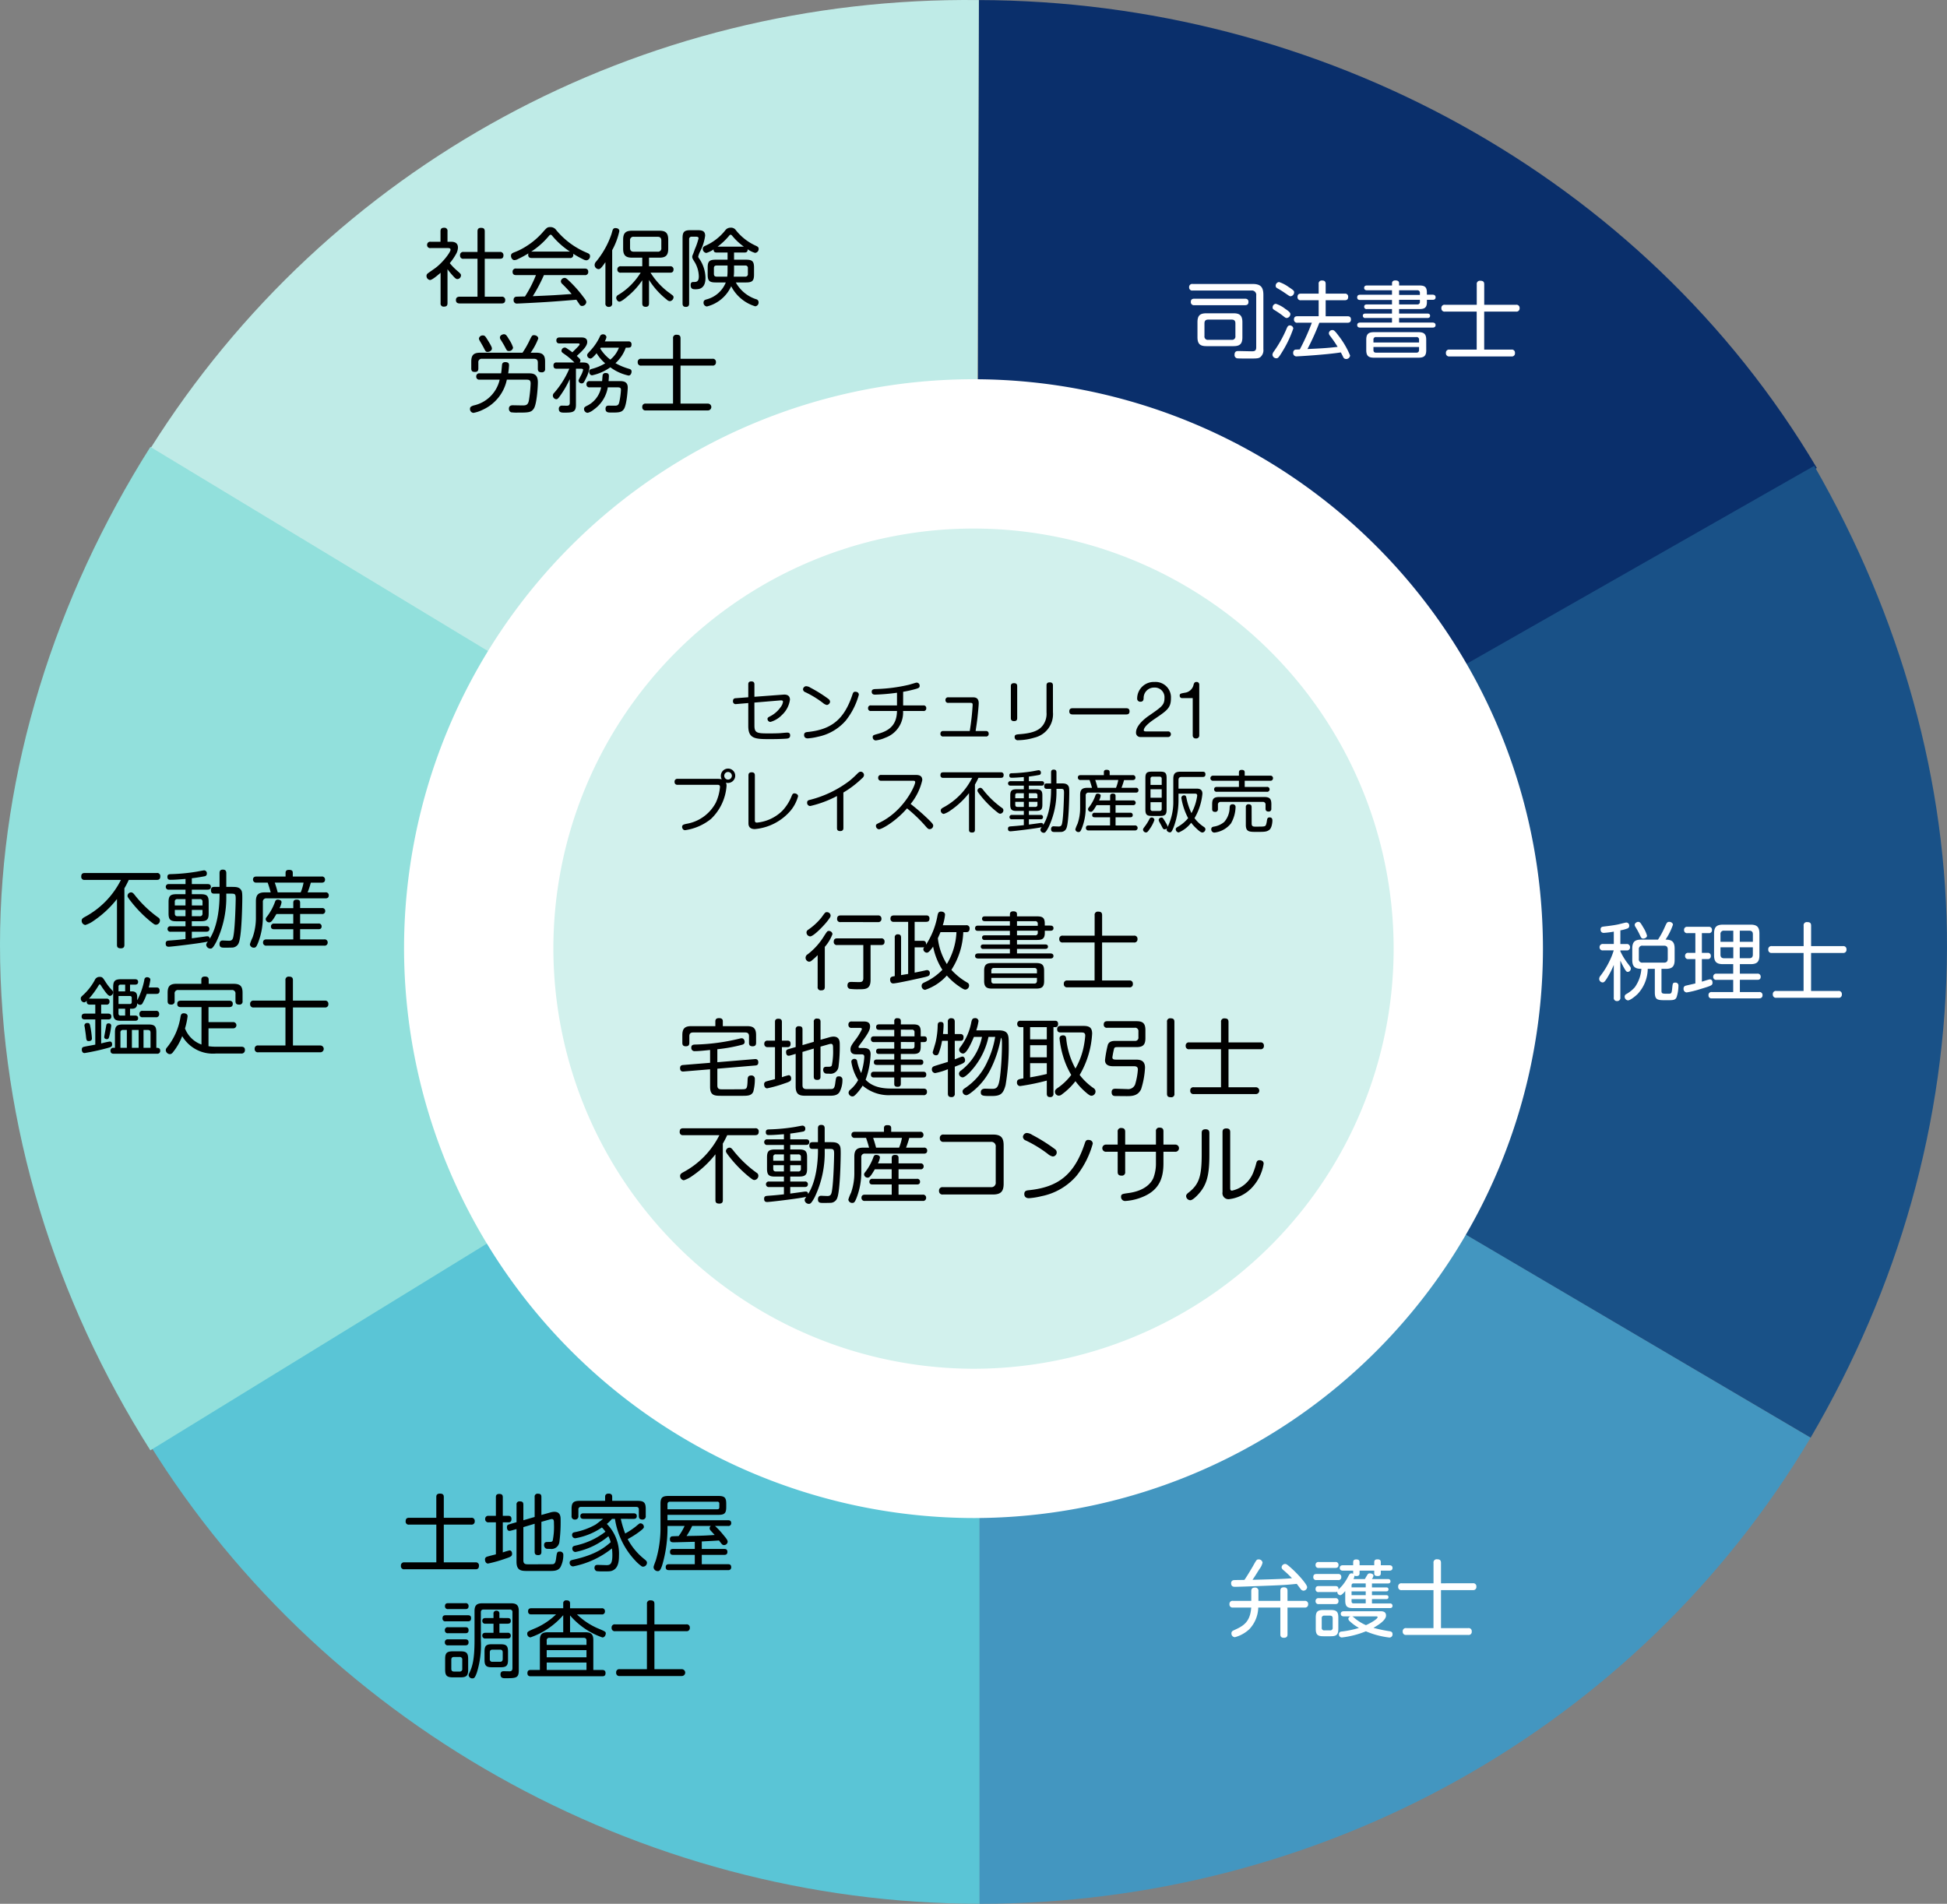
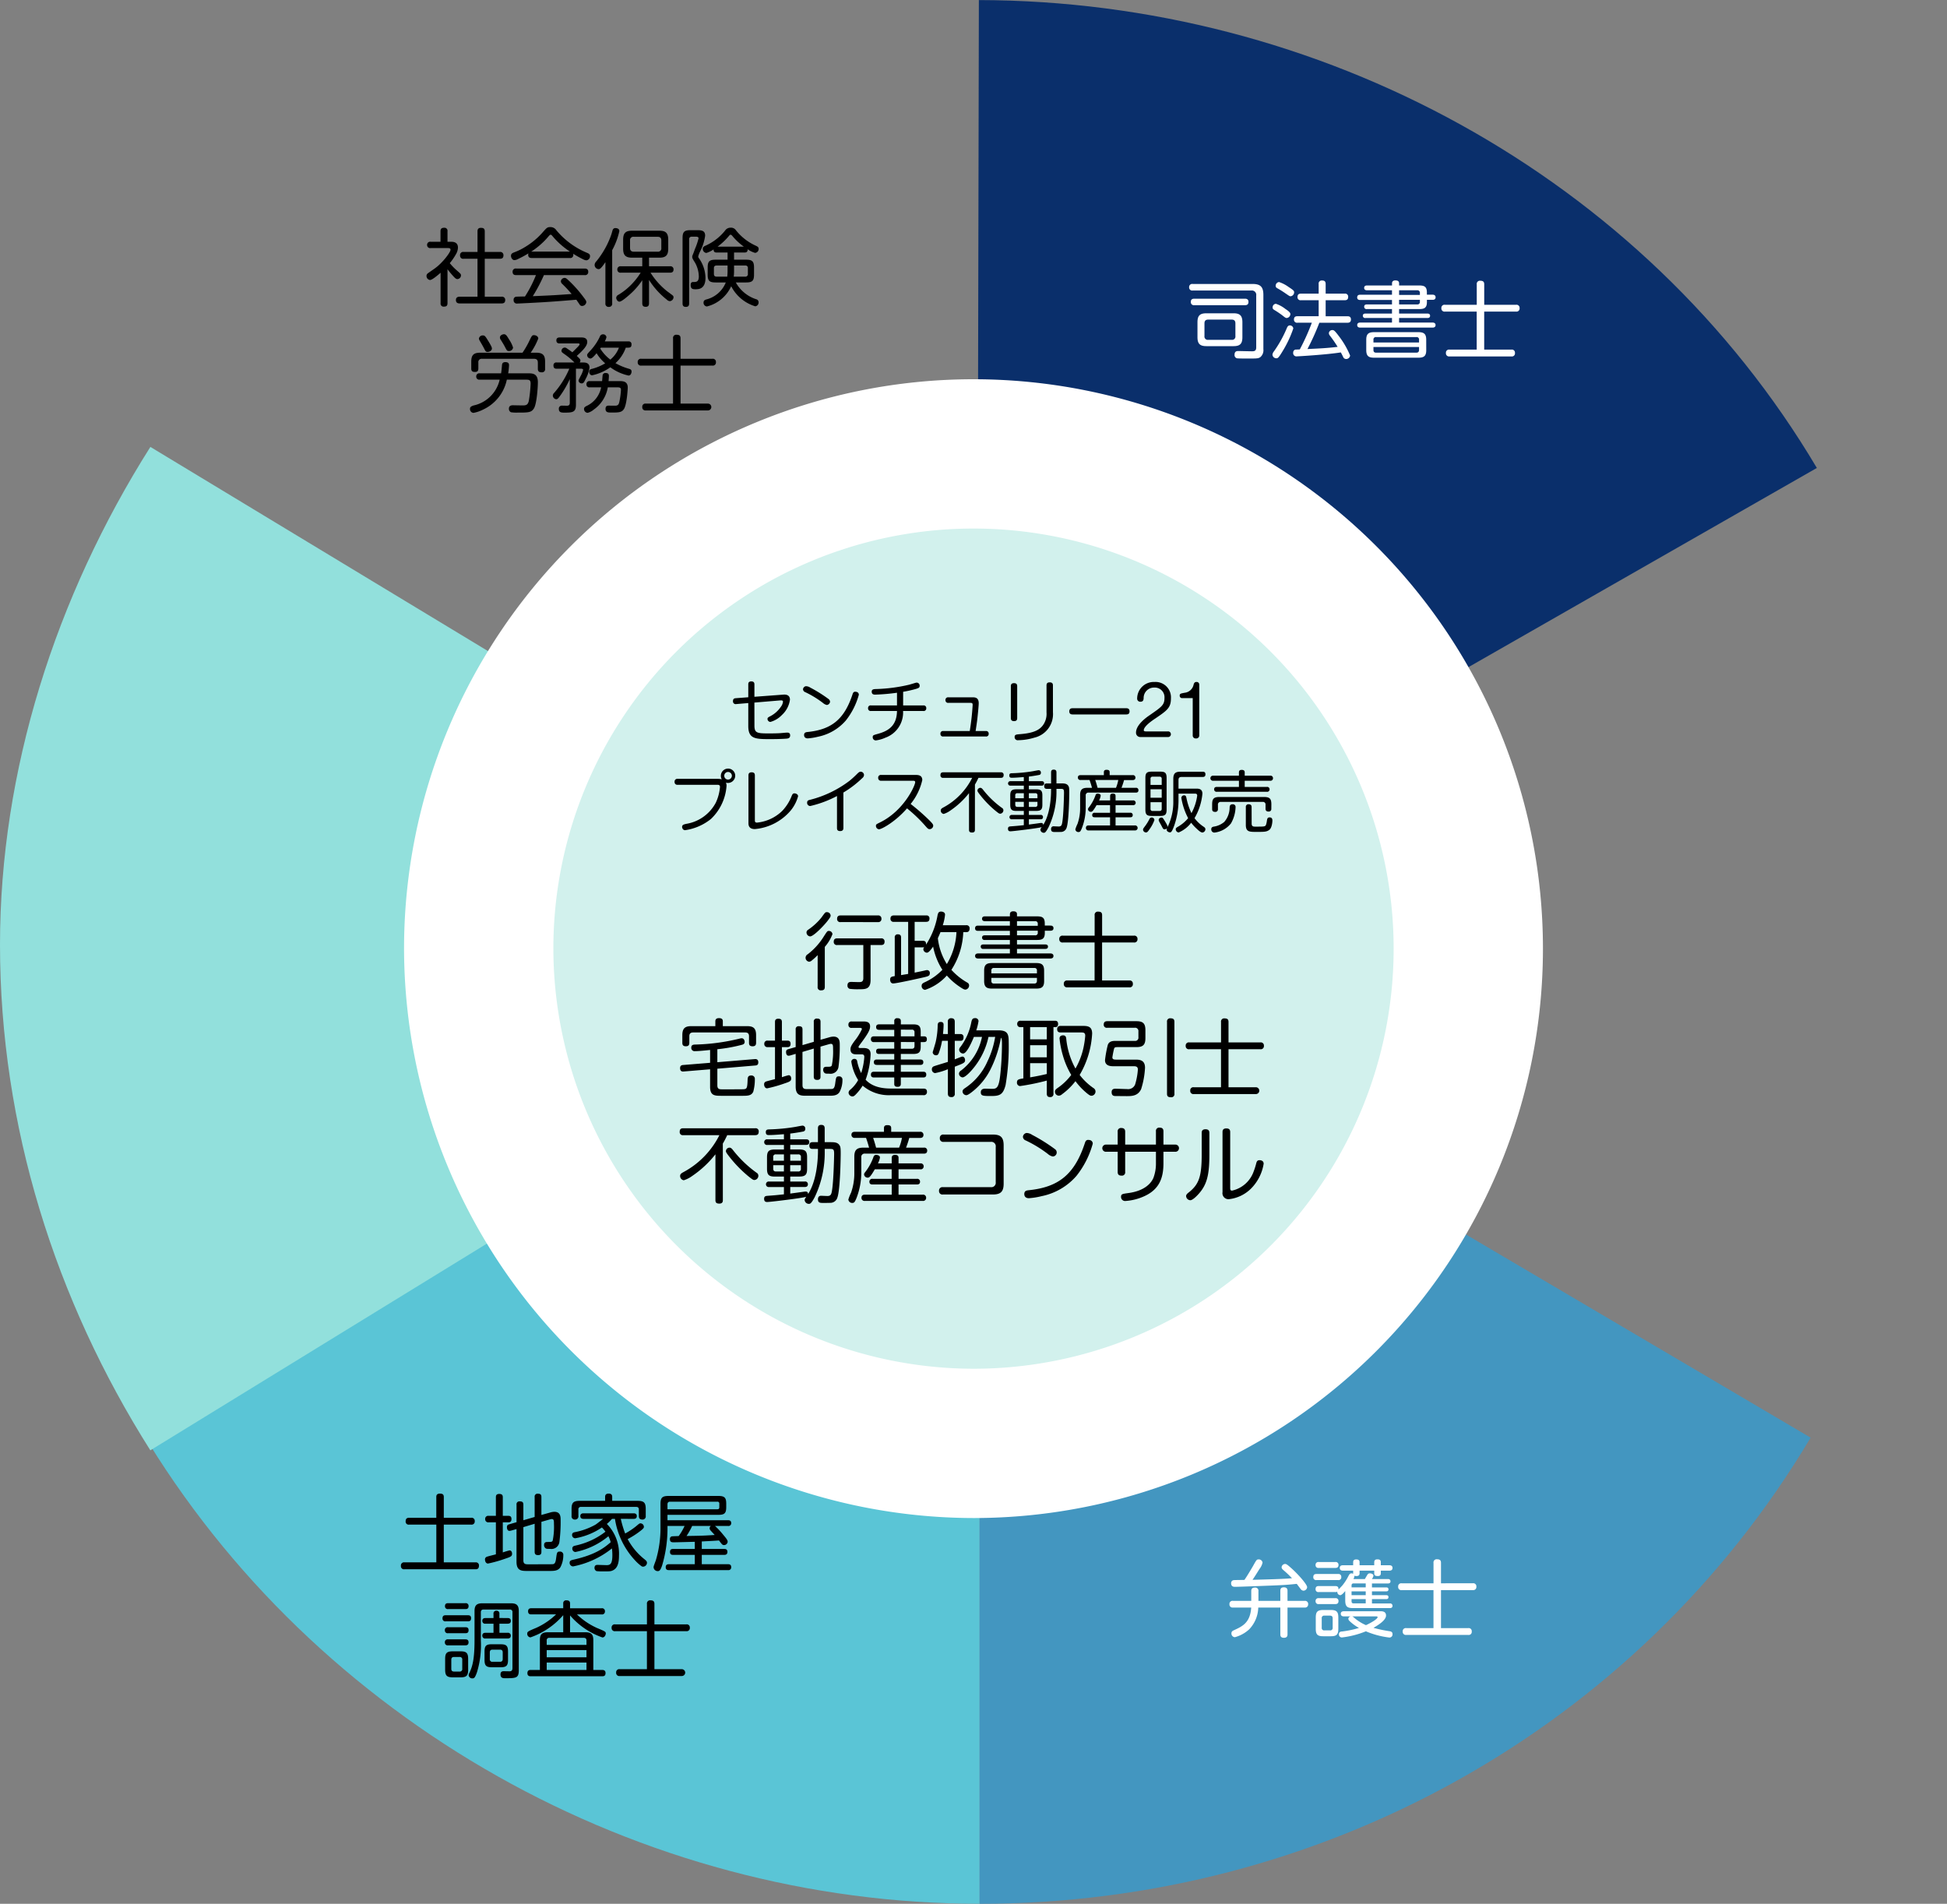
<svg xmlns="http://www.w3.org/2000/svg" width="346.519" height="338.855" viewBox="0 0 346.519 338.855">
  <rect x="0" y="0" width="346.519" height="338.855" fill="#808080" stroke="none" />
  <defs>
    <clipPath id="clip-path">
      <rect id="長方形_23209" data-name="長方形 23209" width="346.519" height="338.856" fill="none" />
    </clipPath>
  </defs>
  <g id="グループ_10859" data-name="グループ 10859" transform="translate(-2120.259 -16875.684)">
    <g id="グループ_9604" data-name="グループ 9604" transform="translate(2120.259 16875.684)">
      <g id="グループ_9603" data-name="グループ 9603" transform="translate(0 0)" clip-path="url(#clip-path)">
        <path id="パス_5760" data-name="パス 5760" d="M246.908,657.7V827.854c-60.57,0-118.323-32.345-149.313-84.377Z" transform="translate(-72.562 -488.999)" fill="#5ac5d6" fill-rule="evenodd" />
        <path id="パス_5761" data-name="パス 5761" d="M677.844,168.806,678.193.053c60.57.125,118.259,31.183,149.141,83.279Z" transform="translate(-503.979 -0.04)" fill="#0a2f6b" fill-rule="evenodd" />
        <path id="パス_5762" data-name="パス 5762" d="M679.716,657.7l147.9,87.189c-30.99,52.032-87.334,82.97-147.9,82.97Z" transform="translate(-505.37 -488.999)" fill="#4396c0" fill-rule="evenodd" />
-         <path id="パス_5763" data-name="パス 5763" d="M675.481,408.493l149.628-85.232c15.4,26.776,23.739,56.339,23.63,85.871-.114,30.938-8.674,60.438-24.267,87.1Z" transform="translate(-502.222 -240.346)" fill="#195187" fill-rule="evenodd" />
-         <path id="パス_5764" data-name="パス 5764" d="M251.2,168.775,104.336,79.838C135.923,29.583,191.222-.7,251.788.017Z" transform="translate(-77.574 -0.004)" fill="#bfebe7" fill-rule="evenodd" />
        <path id="パス_5765" data-name="パス 5765" d="M173.259,398.743l-146.5,90C9.861,462.026,0,431.087,0,398.743c0-30.938,9.861-61.876,26.764-88.6Z" transform="translate(0 -230.597)" fill="#92e0dc" fill-rule="evenodd" />
        <path id="パス_5766" data-name="パス 5766" d="M357.323,441.485A101.348,101.348,0,1,0,255.975,340.137,101.544,101.544,0,0,0,357.323,441.485" transform="translate(-184.064 -171.287)" fill="#fff" fill-rule="evenodd" />
        <path id="パス_5767" data-name="パス 5767" d="M458.738,516.325a74.774,74.774,0,1,0-74.774-74.774,74.918,74.918,0,0,0,74.774,74.774" transform="translate(-285.478 -272.7)" fill="#d2f1ed" fill-rule="evenodd" />
      </g>
    </g>
    <path id="パス_23629" data-name="パス 23629" d="M-38.736-6.132l4.572-.384c.192-.012.516-.048.516.24a1.861,1.861,0,0,1-.372.888,5.113,5.113,0,0,1-2,1.74c-.192.1-.384.216-.384.408a.544.544,0,0,0,.516.552,4.522,4.522,0,0,0,2.064-1.248,4.506,4.506,0,0,0,1.416-2.712c0-.732-.528-.948-1.152-.9l-5.172.384V-9.372c0-.288-.1-.528-.552-.528-.528,0-.54.348-.54.528V-7.08l-2.208.168c-.216.012-.516.06-.516.516a.485.485,0,0,0,.6.528l2.124-.18v4.092c0,2.244,1.212,2.328,3.72,2.328,1.02,0,2.04-.012,3.06-.084.276-.024.672-.072.672-.576s-.372-.5-.54-.5c-.2,0-1.176.1-1.4.108-.288.012-.792.036-1.824.036-2.088,0-2.592-.048-2.592-1.38Zm9.168-2.916a.608.608,0,0,0-.516.564.6.6,0,0,0,.408.5,17.3,17.3,0,0,1,3.144,1.92,1.554,1.554,0,0,0,.7.36.66.66,0,0,0,.564-.576.664.664,0,0,0-.264-.48,24.4,24.4,0,0,0-3.24-2.028A1.487,1.487,0,0,0-29.568-9.048Zm9.036,1.02a1.263,1.263,0,0,0-.252-.036c-.336,0-.408.216-.528.588C-22.788-3.084-25.08-1.332-29.232-.9c-.36.036-.66.1-.66.552,0,.18.072.588.66.588a10.37,10.37,0,0,0,1.788-.288,8.881,8.881,0,0,0,4.98-2.892,12.805,12.805,0,0,0,2.316-4.584A.505.505,0,0,0-20.532-8.028Zm8.268-.024a20.389,20.389,0,0,0,2.292-.516c.468-.144.648-.228.648-.54a.533.533,0,0,0-.516-.576,1.12,1.12,0,0,0-.264.048c-.156.048-.912.276-1.092.324a28.835,28.835,0,0,1-5.82.768c-.444.012-.84.024-.84.468,0,.528.42.528.636.528a35.754,35.754,0,0,0,3.864-.336v2.256h-4.62a.455.455,0,0,0-.528.5.455.455,0,0,0,.528.492h4.62C-13.4-2.2-14.652-1.14-16.728-.576c-.852.24-.948.264-.948.588A.548.548,0,0,0-17.1.6,5.961,5.961,0,0,0-15.432.12a4.762,4.762,0,0,0,3.156-4.752h3.6a.459.459,0,0,0,.528-.5.455.455,0,0,0-.528-.492h-3.588ZM.636-1.068c.168-1.116.288-1.86.384-2.9C1.068-4.4,1.188-5.664,1.188-6c0-.84-.408-1.068-1.032-1.068H-4.212a.451.451,0,0,0-.516.492.455.455,0,0,0,.516.492H-.36c.36,0,.468.036.468.384A44.039,44.039,0,0,1-.408-1.068H-5.124a.442.442,0,0,0-.5.492.44.44,0,0,0,.5.48H2.46a.443.443,0,0,0,.5-.492.444.444,0,0,0-.5-.48Zm7.4-7.98c0-.36-.156-.54-.564-.54-.516,0-.564.312-.564.54v5.676c0,.372.18.54.576.54.48,0,.552-.276.552-.54Zm6.36-.144c0-.288-.1-.54-.576-.54-.54,0-.564.36-.564.54v4.824a3.445,3.445,0,0,1-.612,2.232c-.612.852-1.62,1.428-4.056,1.62-.756.06-1.008.084-1.008.528A.547.547,0,0,0,8.22.564,10.307,10.307,0,0,0,11.1.108,4.291,4.291,0,0,0,14.4-4.4ZM27.42-4.02c.228,0,.612-.024.612-.552,0-.552-.432-.552-.612-.552h-9.5c-.24,0-.612.036-.612.564s.432.54.612.54ZM34.848,0a.491.491,0,0,0,.54-.5A.488.488,0,0,0,34.848-1H30.912c-.12,0-.348-.024-.348-.2,0-.72,1.548-1.764,1.98-2.052C34.74-4.74,35.4-5.2,35.4-6.9a2.742,2.742,0,0,0-2.928-2.9,2.955,2.955,0,0,0-3.084,2.928.544.544,0,0,0,.576.588c.528,0,.552-.372.576-.6a1.85,1.85,0,0,1,1.884-1.92,1.723,1.723,0,0,1,1.824,1.86c0,1.248-.5,1.572-2.676,3.084C31.1-3.54,29.184-2.208,29.184-.8a.758.758,0,0,0,.78.8Zm4.428-6.924V-.312a.525.525,0,0,0,.588.564.526.526,0,0,0,.576-.564v-9.06a.461.461,0,0,0-.492-.432c-.372,0-.456.276-.516.48a1.816,1.816,0,0,1-1.56,1.44c-.78.144-.912.168-.912.528a.414.414,0,0,0,.408.432ZM-45.36,8.5c.228,0,.5.012.5.384a8.218,8.218,0,0,1-.744,2.8,7.261,7.261,0,0,1-5.256,3.768c-.456.108-.744.18-.744.552a.667.667,0,0,0,.132.372.475.475,0,0,0,.432.2,9.445,9.445,0,0,0,4.572-1.992,8.991,8.991,0,0,0,2.772-5.856,1.268,1.268,0,0,0-.108-.612,1.252,1.252,0,0,0,.372.06,1.3,1.3,0,0,0,1.284-1.3,1.27,1.27,0,0,0-1.272-1.26,1.288,1.288,0,0,0-1.284,1.3,1.1,1.1,0,0,0,.168.612,2.855,2.855,0,0,0-.708-.084H-52.4a.478.478,0,0,0-.54.54.474.474,0,0,0,.54.516Zm2.616-1.608a.692.692,0,0,1-.684.684.681.681,0,0,1-.672-.684.671.671,0,0,1,.672-.672A.681.681,0,0,1-42.744,6.892Zm2.952,8.424c0,.276,0,1.068,1.14,1.068a9.454,9.454,0,0,0,6.384-3.312A6.847,6.847,0,0,0-30.96,10.54c0-.384-.456-.516-.648-.516-.276,0-.372.18-.48.432a8.259,8.259,0,0,1-1.668,2.664,7.456,7.456,0,0,1-4.512,2.112c-.384,0-.384-.216-.384-.492V6.832c0-.384-.18-.552-.576-.552-.5,0-.564.3-.564.552ZM-22.9,9.88a18.169,18.169,0,0,0,3.36-2.568.738.738,0,0,0,.312-.564.6.6,0,0,0-.6-.576c-.192,0-.336.1-.612.372A17.554,17.554,0,0,1-21.792,7.78a19.518,19.518,0,0,1-6.948,3.372c-.384.084-.612.156-.612.528a.562.562,0,0,0,.552.6A19.36,19.36,0,0,0-24.036,10.5v5.688c0,.276.072.552.564.552.552,0,.576-.372.576-.552Zm12.348-2.1c.228,0,.432.012.432.252,0,.612-2,5.076-6.252,7.164-.66.324-.732.36-.732.612a.6.6,0,0,0,.54.612c.48,0,2.916-1.332,4.992-3.72A25.831,25.831,0,0,1-8.46,15.652c.552.636.648.744.912.744a.642.642,0,0,0,.636-.6c0-.216-.072-.372-.816-1.1a37.61,37.61,0,0,0-3.2-2.784A10.383,10.383,0,0,0-8.856,7.66c0-.816-.636-.912-1.128-.912h-6.18a.473.473,0,0,0-.54.516.478.478,0,0,0,.54.516ZM.516,8.464a12.614,12.614,0,0,0,.624-1.2H5.124c.36,0,.5-.156.5-.516a.435.435,0,0,0-.5-.468H-5.124c-.372,0-.5.168-.5.516a.432.432,0,0,0,.5.468H.024A12.15,12.15,0,0,1-5.04,12.5c-.312.168-.528.288-.528.576a.6.6,0,0,0,.528.612,4.171,4.171,0,0,0,1.212-.624A14.637,14.637,0,0,0-.54,9.988V16.5c0,.312.1.5.552.5.492,0,.5-.324.5-.5Zm4.5,5.184a.606.606,0,0,0,.564-.612.474.474,0,0,0-.252-.42A16.342,16.342,0,0,1,1.92,9.328c-.18-.216-.3-.288-.456-.288a.52.52,0,0,0-.5.48c0,.144.048.24.444.756a17.981,17.981,0,0,0,2.784,2.868C4.728,13.576,4.836,13.648,5.016,13.648ZM14.064,9.46c0,1.248-.156,4.248-1.4,6.18-.012-.108-.024-.348-.348-.348a1.374,1.374,0,0,0-.18.012c-.924.132-1.032.144-2.016.276v-.936h2.076c.156,0,.432-.036.432-.4a.376.376,0,0,0-.432-.384H10.116v-.708h1.272c.9,0,1.128-.276,1.128-1.116V10.42c0-.864-.24-1.116-1.128-1.116H10.116V8.656h2.256c.24,0,.456-.1.456-.4,0-.4-.336-.4-.456-.4H10.116V7.036c.9-.108,1.716-.264,1.836-.288a.359.359,0,0,0,.3-.4.4.4,0,0,0-.4-.444c-.072,0-.888.156-1.008.18a26.611,26.611,0,0,1-3.78.36c-.18.012-.432.024-.432.384,0,.42.264.42.456.42.612,0,1.272-.06,2.124-.12v.732H6.864a.4.4,0,1,0,0,.792H9.216V9.3H7.932C7.044,9.3,6.8,9.568,6.8,10.42v1.62c0,.876.264,1.116,1.128,1.116H9.216v.708H7.1a.393.393,0,1,0,0,.78H9.216v1.044c-1.128.12-1.248.132-2.376.216-.24.024-.444.072-.444.42,0,.42.252.456.444.456.408,0,5.064-.564,5.556-.744-.156.228-.228.312-.228.492a.6.6,0,0,0,.6.516c.168,0,.324,0,.84-.972A14.614,14.614,0,0,0,15.024,9.52v-.3h.564c.672,0,.78,0,.78.732,0,.264-.072,3.8-.3,5.172-.084.528-.156.8-.648.8-.144,0-.876-.036-.912-.036-.336,0-.444.252-.444.5,0,.516.336.516.744.516.264,0,.792,0,.984-.012a1.039,1.039,0,0,0,1.032-.732c.42-1.116.48-5.82.48-6.288,0-.768-.036-.948-.144-1.14-.276-.48-.792-.48-1.38-.48h-.756V6.3c0-.36-.156-.5-.5-.5-.456,0-.456.36-.456.5V8.26h-.756c-.18,0-.468.024-.468.48,0,.48.324.48.468.48h.756ZM7.692,10.9v-.516A.338.338,0,0,1,8.076,10h1.14v.9Zm1.524,1.536H8.076c-.276,0-.384-.144-.384-.4v-.5H9.216Zm.9-2.436h1.14a.338.338,0,0,1,.384.384V10.9H10.116Zm1.524,1.536v.5a.346.346,0,0,1-.384.4h-1.14v-.9Zm10.968-.252a2.576,2.576,0,0,0,.288-.84c0-.312-.384-.372-.528-.372a.369.369,0,0,0-.384.264,7.674,7.674,0,0,1-1.224,2.232.442.442,0,0,0-.12.3.5.5,0,0,0,.5.444c.228,0,.4-.108,1.02-1.188h2.4V13.48H21.84a.4.4,0,0,0-.456.42c0,.384.336.384.456.384h2.724v1.452h-3.8c-.144,0-.5.012-.5.444a.43.43,0,0,0,.5.444h8.2a.448.448,0,1,0,0-.888h-3.42V14.284h2.6c.132,0,.456,0,.456-.4a.393.393,0,0,0-.456-.408h-2.6V12.124h3.1a.424.424,0,1,0,0-.84h-3.1V10.5c0-.312-.156-.432-.5-.432-.432,0-.468.276-.468.432v.78ZM20.916,7.648c.2.576.324.984.432,1.392H20.52c-.912,0-1.284.324-1.284,1.272v2.256a8.361,8.361,0,0,1-.468,2.892,6.3,6.3,0,0,0-.384.972.539.539,0,0,0,.564.48c.288,0,.372-.144.612-.72a10.156,10.156,0,0,0,.672-3.672V10.432a.472.472,0,0,1,.54-.54h8.364c.132,0,.48,0,.48-.432a.407.407,0,0,0-.48-.42H26.6a13.1,13.1,0,0,0,.456-1.38h1.524c.2,0,.5-.048.5-.444a.427.427,0,0,0-.5-.432H24.492V6.268c0-.324-.156-.432-.564-.432-.444,0-.468.276-.468.432v.516H19.332c-.168,0-.5.024-.5.432a.431.431,0,0,0,.5.432ZM22.344,9.04c-.2-.78-.336-1.152-.42-1.392h4.1A6.785,6.785,0,0,1,25.62,9.04ZM31.98,6.16c-.876,0-1.128.24-1.128,1.128v5.628c0,.888.252,1.128,1.128,1.128H33.5c.888,0,1.128-.264,1.128-1.128V7.288c0-.9-.264-1.128-1.128-1.128ZM33.756,10.8H31.764V9.3h1.992Zm-1.992-3.36a.338.338,0,0,1,.384-.384h1.224a.342.342,0,0,1,.384.384v1.08H31.764ZM33.756,11.6v1.176c0,.24-.108.384-.4.384H32.148a.342.342,0,0,1-.384-.384V11.6Zm5.916-1.524c.228,0,.4.048.4.372a9.164,9.164,0,0,1-1.02,3.1,11.121,11.121,0,0,1-.888-2.676c-.072-.312-.12-.492-.42-.492a.465.465,0,0,0-.492.456A11.636,11.636,0,0,0,38.46,14.44a6.579,6.579,0,0,1-1.848,1.548c-.2.12-.36.228-.36.432a.574.574,0,0,0,.528.564A5.458,5.458,0,0,0,39,15.256a7.782,7.782,0,0,0,.984,1.068c.264.252.708.672,1.02.672a.6.6,0,0,0,.528-.564c0-.252-.156-.36-.336-.48a6.524,6.524,0,0,1-1.6-1.512A10.522,10.522,0,0,0,41,10.084c0-.9-.72-.9-1.116-.9H36.744V7.648c0-.36.156-.54.528-.54H41.04c.264,0,.5-.072.5-.468,0-.444-.3-.468-.5-.468H37.092c-.912,0-1.272.312-1.272,1.284v3.936a10.16,10.16,0,0,1-1.02,4.632c.012-.12,0-.216-.192-.564-.636-1.1-.7-1.128-.888-1.128-.216,0-.5.156-.5.42a.715.715,0,0,0,.12.36c.06.12.384.684.444.816.18.348.252.5.492.5a.627.627,0,0,0,.432-.192.52.52,0,0,0-.072.252c0,.324.4.48.576.48s.348,0,.8-1.284a13.779,13.779,0,0,0,.732-4.272V10.072Zm-7.212,4.7a.477.477,0,0,0-.492-.456.454.454,0,0,0-.408.3,8.174,8.174,0,0,1-.792,1.272c-.252.336-.336.444-.336.612a.542.542,0,0,0,.528.48c.192,0,.324-.12.624-.564A6.632,6.632,0,0,0,32.46,14.776ZM47.5,6.88H42.924a.453.453,0,1,0,0,.9H47.5v1.1H43.584c-.132,0-.5,0-.5.432a.427.427,0,0,0,.5.432h8.88a.425.425,0,0,0,.492-.444.42.42,0,0,0-.492-.42H48.528V7.78h4.536a.44.44,0,0,0,.5-.456.434.434,0,0,0-.5-.444H48.528V6.292c0-.24-.108-.444-.528-.444s-.5.216-.5.444Zm5.772,5.112c0-1.032-.312-1.32-1.308-1.32H44.04c-1.02,0-1.308.312-1.308,1.32v.84c0,.348.192.492.516.492a.452.452,0,0,0,.516-.48v-.768a.465.465,0,0,1,.528-.528h7.416a.461.461,0,0,1,.528.528v.708c0,.336.216.48.528.48a.447.447,0,0,0,.5-.492Zm-6.888-.024c-.48,0-.516.312-.54.576a3.908,3.908,0,0,1-.96,2.568,3.725,3.725,0,0,1-1.9.84c-.216.06-.408.132-.408.456a.56.56,0,0,0,.564.6,4.4,4.4,0,0,0,2.94-1.632A6.106,6.106,0,0,0,46.9,12.5.472.472,0,0,0,46.38,11.968Zm3.372.492c0-.36-.216-.492-.528-.492a.447.447,0,0,0-.5.492v3.2c0,1.224.66,1.224,1.86,1.224,1.4,0,1.776,0,2.256-.312.564-.36.612-1.56.612-1.68,0-.168,0-.588-.5-.588-.384,0-.42.252-.48.6a3.68,3.68,0,0,1-.144.672c-.144.372-.24.372-1.848.372-.408,0-.72,0-.72-.552Z" transform="translate(2293.259 17006.869)" />
    <path id="パス_23628" data-name="パス 23628" d="M-19.89-5.31c0-1.215-.465-1.605-1.59-1.605h-4.8c-1.155,0-1.605.39-1.605,1.605v2.64c0,1.215.465,1.605,1.605,1.605h4.8c1.14,0,1.59-.39,1.59-1.605Zm-1.245,2.445a.586.586,0,0,1-.66.675h-4.17a.591.591,0,0,1-.675-.675v-2.25c0-.45.195-.675.675-.675h4.17c.465,0,.66.225.66.675Zm-7.605-9.27a.545.545,0,0,0-.63.585.545.545,0,0,0,.63.585H-18.3a.773.773,0,0,1,.87.885V-.84c0,.69-.42.69-.81.69-.345,0-2.19-.045-2.4-.045-.18,0-.645,0-.645.645a.588.588,0,0,0,.42.645c.18.045,1.56.045,1.875.045,1.68,0,1.905,0,2.28-.24a1.6,1.6,0,0,0,.555-1.41v-9.675c0-1.455-.54-1.95-1.95-1.95Zm.3,2.625c-.39,0-.63.135-.63.585a.544.544,0,0,0,.63.57h9c.33,0,.63-.09.63-.585,0-.54-.405-.57-.63-.57ZM-7.53-5.235A39.58,39.58,0,0,1-9.675-.48c-.045,0-.75.03-.8.03a.543.543,0,0,0-.375.555.578.578,0,0,0,.66.645c.195,0,5.2-.285,7.815-.7.075.105.36.69.42.81a.545.545,0,0,0,.525.36A.689.689,0,0,0-.72.6,15.282,15.282,0,0,0-2.8-2.955c-.7-.93-.84-.975-1.1-.975a.612.612,0,0,0-.6.54.727.727,0,0,0,.18.45,23.071,23.071,0,0,1,1.38,2c-1.83.225-3.195.285-5.37.39a43.759,43.759,0,0,0,2.115-4.68H-1.2c.255,0,.63-.045.63-.585,0-.57-.45-.57-.63-.57H-5.07V-9.24h3.39c.225,0,.615-.03.615-.585a.53.53,0,0,0-.615-.585H-5.07v-1.71c0-.45-.18-.63-.645-.63a.54.54,0,0,0-.6.63v1.71h-3.15c-.225,0-.615.03-.615.585a.53.53,0,0,0,.615.585h3.15v2.85H-10.08c-.195,0-.63,0-.63.57a.54.54,0,0,0,.63.585Zm-6.435-6.645c0,.285.045.375.345.54.51.285,1.02.615,1.515.96.615.42.63.435.81.435a.714.714,0,0,0,.615-.7c0-.255-.06-.345-1.02-.975a6.068,6.068,0,0,0-1.665-.855A.661.661,0,0,0-13.965-11.88Zm-.54,3.84c-.045.33.135.435.33.555a16.418,16.418,0,0,1,1.4.945c.45.36.585.465.78.465a.725.725,0,0,0,.645-.7c0-.315-.465-.63-.915-.93a5.386,5.386,0,0,0-1.665-.9A.623.623,0,0,0-14.505-8.04Zm3.675,3.825a.605.605,0,0,0-.615-.54c-.315,0-.435.255-.525.45A21.2,21.2,0,0,1-14.3-.105a1.063,1.063,0,0,0-.24.57.7.7,0,0,0,.69.63c.255,0,.39-.06,1.05-1.155A19.887,19.887,0,0,0-10.83-4.215ZM12.945-10.23v-.36c0-1.05-.42-1.275-1.38-1.275H8v-.39c0-.345-.21-.51-.675-.51-.315,0-.585.135-.585.51v.39H2.28c-.33,0-.5.15-.5.435s.21.42.5.42H6.735v.795H1.065c-.33,0-.525.135-.525.48,0,.435.375.45.525.45h5.67v.795H2.265c-.255,0-.48.075-.48.42a.409.409,0,0,0,.48.405h4.47v.8H2.01c-.255,0-.465.09-.465.39a.4.4,0,0,0,.465.4H6.735v.81H1.1c-.255,0-.555.075-.555.45,0,.45.45.45.555.45H13.95c.09,0,.54,0,.54-.45s-.465-.45-.54-.45H8v-.81H13.05c.165,0,.465-.045.465-.4,0-.39-.39-.39-.465-.39H8v-.8h3.57c.855,0,1.38-.165,1.38-1.245v-.4h1.02c.315,0,.525-.135.525-.45,0-.345-.255-.465-.525-.465ZM8-10.185v-.825H11.22a.431.431,0,0,1,.48.495v.33ZM11.7-8.97a.428.428,0,0,1-.48.48H8v-.825h3.7Zm1.125,6.75c0-1.065-.45-1.335-1.4-1.335H3.555c-.93,0-1.4.255-1.4,1.335V-.345C2.16.72,2.61.99,3.555.99H11.43c.975,0,1.4-.285,1.4-1.335Zm-9.39.5V-2.2a.422.422,0,0,1,.48-.48H11.07a.422.422,0,0,1,.48.48v.48ZM11.55-.405c0,.33-.15.5-.48.5H3.915c-.36,0-.48-.18-.48-.48V-.915H11.55Zm11.6-8.025v-3.63c0-.42-.15-.645-.7-.645a.559.559,0,0,0-.63.645v3.63H16.17a.554.554,0,0,0-.645.615.555.555,0,0,0,.645.6h5.64V-.45H16.965a.545.545,0,0,0-.63.6.554.554,0,0,0,.63.615H27.99A.545.545,0,0,0,28.62.15a.545.545,0,0,0-.63-.6H23.145V-7.215h5.67a.554.554,0,0,0,.63-.615.549.549,0,0,0-.63-.6Z" transform="translate(2361.265 16938.361)" fill="#fff" />
    <path id="パス_23627" data-name="パス 23627" d="M-21.84-8.4v-3.72c0-.435-.24-.585-.69-.585-.645,0-.645.435-.645.585V-8.4H-28c-.24,0-.63.03-.63.615a.535.535,0,0,0,.63.6h4.83v6.72h-5.67a.547.547,0,0,0-.63.615.545.545,0,0,0,.63.615H-16.2c.2,0,.615-.015.615-.615A.54.54,0,0,0-16.2-.465h-5.64v-6.72h4.875a.549.549,0,0,0,.63-.615.549.549,0,0,0-.63-.6ZM-7.68-6.735l2.01-.6v4.98c0,.435.18.6.63.6.57,0,.57-.4.57-.6V-7.68L-3-8.1a1.977,1.977,0,0,1,.375-.075c.39,0,.39.33.39.9A12.386,12.386,0,0,1-2.46-4.32c-.135.225-.285.225-.885.225-.315,0-.645.03-.645.555a.689.689,0,0,0,.27.57c.165.105.27.105.8.105a1.425,1.425,0,0,0,1.65-1.2A27.406,27.406,0,0,0-1.05-8.01c0-.54,0-1.455-1.125-1.455a2.938,2.938,0,0,0-.765.135L-4.47-8.9v-3.2c0-.435-.18-.585-.63-.585a.506.506,0,0,0-.57.585v3.555l-2.01.585v-2.775c0-.42-.165-.585-.645-.585a.506.506,0,0,0-.57.585v3.12l-1.245.36c-.3.09-.465.165-.465.54,0,.225.075.645.45.645a1.211,1.211,0,0,0,.285-.045L-8.9-6.39V-.585c0,1.59.84,1.65,1.89,1.65h3.93c.825,0,1.545,0,1.98-.645A4.508,4.508,0,0,0-.57-1.74a.573.573,0,0,0-.63-.645c-.495,0-.51.165-.66,1.275-.12.855-.315.975-.735.975C-2.67-.12-6.075-.12-6.81-.12c-.42,0-.87,0-.87-.69ZM-12.57-1.89c-.255.06-1.44.36-1.59.42a.492.492,0,0,0-.345.54c0,.24.135.675.54.675a23.637,23.637,0,0,0,3.12-.885c1.02-.33,1.155-.465,1.155-.87,0-.3-.15-.585-.45-.585a12.313,12.313,0,0,0-1.2.36V-7.59h1.005c.39,0,.54-.21.54-.585,0-.45-.24-.57-.54-.57H-11.34V-12.06c0-.4-.165-.585-.645-.585-.585,0-.585.4-.585.585v3.315h-1.29a.531.531,0,0,0-.615.57.545.545,0,0,0,.615.585h1.29ZM11.925-8.205c.15,0,.585,0,.585-.495s-.435-.495-.585-.495H3.045c-.15,0-.585,0-.585.495s.435.495.585.495h3.48c-.225.15-1.17.915-1.38,1.035A12.191,12.191,0,0,1,1.53-5.85c-.21.045-.54.09-.54.495a.568.568,0,0,0,.57.6A12.094,12.094,0,0,0,6.3-6.675a6.688,6.688,0,0,1,.63.75,13.117,13.117,0,0,1-4.785,2.34c-.135.045-.72.165-.825.21a.443.443,0,0,0-.285.45.58.58,0,0,0,.555.615A13.321,13.321,0,0,0,7.455-5.115,4.76,4.76,0,0,1,7.86-4.05c-.975.84-2.535,2.205-6.69,3.12C.855-.855.555-.78.555-.405a.633.633,0,0,0,.615.66,15.934,15.934,0,0,0,6.915-3.2A9.657,9.657,0,0,1,8.16-1.77c0,1.545-.345,1.8-1.02,1.8-.255,0-1.365-.045-1.59-.045-.18,0-.57,0-.57.54a.608.608,0,0,0,.375.57,10.048,10.048,0,0,0,1.2.045c1.065,0,1.35.015,1.785-.225.69-.375,1-1.17,1-2.565a7.551,7.551,0,0,0-2.16-5.655,7.217,7.217,0,0,0,.915-.9h.525a13.9,13.9,0,0,0,3.6,7.41,7.466,7.466,0,0,0,1.14,1.02.48.48,0,0,0,.27.075.708.708,0,0,0,.69-.69c0-.27-.2-.42-.39-.585a11.437,11.437,0,0,1-3.045-3.63A14.842,14.842,0,0,0,12.915-5.88c.84-.63.855-.735.855-.915a.623.623,0,0,0-.585-.615c-.2,0-.21.015-.87.57A13.3,13.3,0,0,1,10.44-5.6a18.655,18.655,0,0,1-.78-2.61ZM8.13-11.415v-.72c0-.315-.135-.57-.63-.57-.57,0-.63.36-.63.57v.72H2.34c-1.125,0-1.44.345-1.44,1.44V-8.73a.561.561,0,0,0,.615.645.566.566,0,0,0,.6-.645V-9.855a.422.422,0,0,1,.48-.48h9.8c.315,0,.48.135.48.48V-8.73c0,.3.075.645.615.645A.559.559,0,0,0,14.1-8.73V-9.975c0-1.125-.33-1.44-1.44-1.44Zm20.61,4.47a.483.483,0,0,0,.57-.51c0-.5-.39-.51-.57-.51H17.97v-.96h9.09c1.065,0,1.365-.3,1.365-1.365v-.63c0-1.035-.285-1.365-1.365-1.365H18.135c-1.11,0-1.41.33-1.41,1.41V-6.75A20.028,20.028,0,0,1,15.9-.84c-.06.165-.33.885-.375,1.05a1.013,1.013,0,0,0-.03.21.739.739,0,0,0,.75.675c.33,0,.495-.225.765-.99a23.356,23.356,0,0,0,.96-7.05h3.045a10.2,10.2,0,0,1-1.05,1.8c-.42.015-1.125.03-1.26.06a.466.466,0,0,0-.3.495c0,.555.375.555.69.555.495,0,3.075-.075,3.735-.09V-2.85H18.975c-.21,0-.555.015-.555.525,0,.495.33.525.555.525H22.83V-.135H18.24c-.165,0-.585,0-.585.525s.4.525.585.525h10.5A.487.487,0,0,0,29.31.39c0-.525-.405-.525-.57-.525H24.075V-1.8h3.99c.165,0,.57,0,.57-.525s-.39-.525-.57-.525h-3.99V-4.185c1.02-.06,2.085-.1,3.06-.18.54.72.615.825.915.825a.648.648,0,0,0,.63-.585c0-.285-.18-.525-.87-1.35a13.871,13.871,0,0,0-1.38-1.47Zm-3.045,0a.492.492,0,0,0-.225.405.667.667,0,0,0,.12.345c.1.12.66.72.78.855-2.025.135-2.325.135-5.01.18a11.589,11.589,0,0,0,1-1.785Zm-7.725-3.84c0-.4.24-.48.48-.48h8.385a.318.318,0,0,1,.36.36v.63c0,.24-.1.36-.36.36H17.97Zm-35.475,27.52c0-1.08-.315-1.365-1.365-1.365h-1.365c-1.095,0-1.365.33-1.365,1.365v1.9c0,1.035.285,1.365,1.365,1.365h1.38c1.08,0,1.35-.33,1.35-1.365Zm-1.05,1.74a.433.433,0,0,1-.48.495h-.99c-.345,0-.48-.18-.48-.495V16.87c0-.345.165-.495.48-.495h.99a.433.433,0,0,1,.48.495Zm5.265-4.365c-1.02,0-1.3.285-1.3,1.3V16.9c0,1.035.315,1.305,1.3,1.305h1.575c1,0,1.305-.285,1.305-1.305V15.415c0-1.035-.315-1.3-1.305-1.3Zm1.455.96c.33,0,.48.165.48.495v1.17c0,.33-.15.495-.48.495H-13.17a.422.422,0,0,1-.48-.48V15.565c0-.33.15-.495.48-.495ZM-21.06,6.8c-.195,0-.57.015-.57.525a.487.487,0,0,0,.57.525H-18c.18,0,.57,0,.57-.525A.487.487,0,0,0-18,6.8ZM-21.5,8.95c-.21,0-.57.015-.57.54a.487.487,0,0,0,.57.54h3.945c.285,0,.57-.06.57-.555s-.315-.525-.57-.525Zm.42,2.13a.49.49,0,0,0-.57.54.487.487,0,0,0,.57.525H-18c.225,0,.57-.015.57-.54s-.39-.525-.57-.525Zm0,2.16a.487.487,0,0,0-.57.54.487.487,0,0,0,.57.525h3.06c.18,0,.585,0,.585-.54,0-.525-.4-.525-.57-.525Zm9.135-3.8V8.71a.492.492,0,0,0-.525-.57.492.492,0,0,0-.525.57v.735h-1.425c-.315,0-.57.12-.57.51a.485.485,0,0,0,.57.495h1.425v1.62h-1.425c-.255,0-.57.075-.57.51a.5.5,0,0,0,.57.51h3.93c.315,0,.57-.12.57-.51a.494.494,0,0,0-.57-.51H-11.94V10.45h1.455c.33,0,.57-.12.57-.495,0-.495-.405-.51-.57-.51ZM-14.97,6.82c-1.005,0-1.4.36-1.4,1.38v5.145c0,3.585-.405,4.77-.915,5.865a.933.933,0,0,0-.135.405.634.634,0,0,0,.675.57c.3,0,.45-.09.8-1.065a16.385,16.385,0,0,0,.7-5.67V8.425c0-.33.15-.495.48-.495h4.665a.428.428,0,0,1,.48.48v9.945c0,.57-.36.57-.54.57-.15,0-.87-.015-1.035-.015-.225,0-.555.06-.555.57,0,.675.5.675.81.675,1.935,0,2.445,0,2.445-1.41V8.2c0-1.035-.4-1.38-1.395-1.38ZM.63,11.98v-3A13.436,13.436,0,0,0,6.39,12.9c.4,0,.6-.45.6-.72,0-.315-.165-.375-1.62-.99A12.422,12.422,0,0,1,1.86,8.8H6.24a.512.512,0,0,0,.6-.555.512.512,0,0,0-.6-.54H.63v-.87c0-.45-.3-.54-.645-.54a.5.5,0,0,0-.57.54V7.7H-6.24c-.3,0-.6.075-.6.555,0,.54.42.54.6.54h4.38a12.584,12.584,0,0,1-3.51,2.385c-1.47.615-1.62.69-1.62,1.035a.632.632,0,0,0,.57.675A13.674,13.674,0,0,0-.585,8.935V11.98h-2.76c-1.02,0-1.395.375-1.395,1.38v5.325H-6.36c-.255,0-.6.045-.6.57,0,.54.405.555.6.555H6.33c.315,0,.615-.06.615-.57s-.36-.555-.615-.555H4.77V13.36c0-1.035-.405-1.38-1.4-1.38Zm2.925,4.455h-7.08V15.16h7.08Zm-7.08-2.985a.422.422,0,0,1,.48-.48h6.12c.345,0,.48.18.48.5v.75h-7.08Zm7.08,5.235h-7.08v-1.32h7.08Zm12.09-8.115V6.94c0-.42-.15-.645-.7-.645a.559.559,0,0,0-.63.645v3.63H8.67a.554.554,0,0,0-.645.615.555.555,0,0,0,.645.6h5.64V18.55H9.465a.545.545,0,0,0-.63.6.554.554,0,0,0,.63.615H20.49a.608.608,0,1,0,0-1.215H15.645V11.785h5.67a.554.554,0,0,0,.63-.615.549.549,0,0,0-.63-.6Z" transform="translate(2221.085 17154.236)" />
-     <path id="パス_23626" data-name="パス 23626" d="M-12.165-4.38V-.21c0,1.41.51,1.41,2.055,1.41,1.215,0,1.575,0,1.815-.525a6.656,6.656,0,0,0,.33-2.025.515.515,0,0,0-.57-.585c-.45,0-.45.2-.525.885C-9.165.045-9.21.045-9.84.045c-.96,0-1.14,0-1.14-.51V-4.38h.735c1.125,0,1.605-.375,1.605-1.6V-7.98c0-1.23-.48-1.605-1.62-1.605A11.183,11.183,0,0,0-8.94-12.24c0-.285-.33-.51-.645-.51-.39,0-.465.165-.8.915a15.213,15.213,0,0,1-1.215,2.25H-14.58c-1.11,0-1.6.36-1.6,1.605v1.995c0,1.185.435,1.6,1.62,1.6a6.334,6.334,0,0,1-1.185,3.3A5.954,5.954,0,0,1-17.235.105a.5.5,0,0,0-.3.465.657.657,0,0,0,.6.66c.405,0,1.425-.84,1.74-1.17a6.7,6.7,0,0,0,1.77-4.44Zm2.3-1.785c0,.435-.2.675-.66.675h-3.81a.591.591,0,0,1-.675-.675V-7.83a.591.591,0,0,1,.675-.675h3.81c.405,0,.66.165.66.675Zm-8.43-5.07a6.871,6.871,0,0,0,1.29-.345.48.48,0,0,0,.285-.48.528.528,0,0,0-.51-.57c-.165,0-1.26.3-1.5.345-1,.21-2.355.345-2.55.375s-.54.045-.54.51c0,.585.42.615.585.615a15.738,15.738,0,0,0,1.77-.225v2.2h-1.905a.555.555,0,0,0-.63.57.546.546,0,0,0,.63.57h1.89A11.862,11.862,0,0,1-20.22-5.79a14.452,14.452,0,0,1-1.62,2.64.888.888,0,0,0-.225.54.642.642,0,0,0,.6.645c.24,0,.375-.12.72-.645A15.524,15.524,0,0,0-19.47-5.085V.72a.54.54,0,0,0,.585.63A.548.548,0,0,0-18.3.72V-5.85a15.308,15.308,0,0,0,.81,1.56c.195.315.315.45.525.45a.576.576,0,0,0,.525-.585c0-.21-.015-.225-.54-.915A11.272,11.272,0,0,1-18.3-7.515v-.15h1.11a.536.536,0,0,0,.615-.57.55.55,0,0,0-.615-.57H-18.3Zm3.135-1.515c-.165,0-.585.21-.585.54a.667.667,0,0,0,.12.345,12.97,12.97,0,0,1,.765,1.395c.255.57.33.7.645.7.24,0,.66-.165.66-.525a5.575,5.575,0,0,0-.66-1.455C-14.715-12.6-14.805-12.75-15.165-12.75ZM2.97-5.22H4.86c1.155,0,1.59-.405,1.59-1.59v-3.84c0-1.23-.48-1.6-1.59-1.6H-.015c-1.185,0-1.605.435-1.605,1.6v3.84c0,1.2.45,1.59,1.605,1.59h1.8v1.7H-1.17a.518.518,0,0,0-.6.57.509.509,0,0,0,.6.525H1.785V-.255h-3.81A.513.513,0,0,0-2.61.33a.507.507,0,0,0,.585.54H6.39c.285,0,.615-.1.615-.57A.53.53,0,0,0,6.39-.255H2.97V-2.43H6.075c.165,0,.6,0,.6-.54a.524.524,0,0,0-.6-.555H2.97ZM-.48-9.2V-10.53a.569.569,0,0,1,.645-.645H1.8V-9.2ZM1.8-6.27H.165C-.3-6.27-.48-6.5-.48-6.915v-1.3H1.8Zm1.155-4.905h1.7c.435,0,.63.21.63.645V-9.2H2.955ZM5.28-8.22v1.3c0,.495-.27.645-.63.645h-1.7V-8.22ZM-4.95-1.785c-.24.06-1.455.33-1.725.4a.493.493,0,0,0-.375.54.6.6,0,0,0,.54.66,15.279,15.279,0,0,0,2.3-.555c2.22-.66,2.31-.72,2.31-1.2,0-.255-.105-.57-.465-.57-.18,0-1.2.345-1.425.405V-6.12h1.02a.509.509,0,0,0,.57-.555.506.506,0,0,0-.57-.555h-1.02v-3.51H-2.58a.516.516,0,0,0,.585-.57.516.516,0,0,0-.6-.555H-6.36a.519.519,0,0,0-.6.57.516.516,0,0,0,.6.555h1.41v3.51H-6.195a.51.51,0,0,0-.585.555.516.516,0,0,0,.585.555H-4.95Zm20.6-6.645v-3.63c0-.42-.15-.645-.7-.645a.559.559,0,0,0-.63.645v3.63H8.67a.554.554,0,0,0-.645.615.555.555,0,0,0,.645.6h5.64V-.45H9.465a.545.545,0,0,0-.63.6.554.554,0,0,0,.63.615H20.49A.545.545,0,0,0,21.12.15a.545.545,0,0,0-.63-.6H15.645V-7.215h5.67a.554.554,0,0,0,.63-.615.549.549,0,0,0-.63-.6Z" transform="translate(2426.943 17052.514)" fill="#fff" />
    <path id="パス_23625" data-name="パス 23625" d="M-25.83-10.26v-1.86a.54.54,0,0,0-.585-.63c-.435,0-.66.15-.66.63v1.86H-28.83a.546.546,0,0,0-.63.57.537.537,0,0,0,.63.555h3.015c.24,0,.525,0,.525.3,0,.45-1.455,2.4-2.895,3.39-.165.12-1.125.78-1.185.84a.544.544,0,0,0-.195.435.718.718,0,0,0,.615.72c.405,0,1.44-.9,1.89-1.29V.675a.529.529,0,0,0,.57.615c.45,0,.66-.15.66-.615V-5.37a15.72,15.72,0,0,0,1.185,1.41c.27.27.405.345.6.345a.675.675,0,0,0,.615-.645c0-.24-.06-.3-.63-.8A10.331,10.331,0,0,1-25.425-6.45a9.972,9.972,0,0,0,1.08-1.56,2.476,2.476,0,0,0,.375-1.215c0-1.035-.93-1.035-1.29-1.035Zm6.63,1.815v-3.66c0-.48-.21-.63-.69-.63-.57,0-.6.405-.6.63v3.66h-2.475a.549.549,0,0,0-.63.615.545.545,0,0,0,.63.6h2.475V-.48h-3.15c-.255,0-.69.045-.69.6,0,.6.51.6.69.6h7.44c.435,0,.645-.18.645-.63A.566.566,0,0,0-16.2-.48h-3V-7.23h2.685c.435,0,.645-.165.645-.63a.564.564,0,0,0-.645-.585ZM-1.41-4.32a.545.545,0,0,0,.63-.585c0-.525-.375-.585-.645-.585H-13.6a.551.551,0,0,0-.645.585c0,.51.345.585.645.585h3.51a21.6,21.6,0,0,1-1.95,3.8c-.255,0-1.44.03-1.6.045a.521.521,0,0,0-.42.585.564.564,0,0,0,.645.63c.18,0,3.555-.165,5.145-.27C-6.375.345-5.625.285-2.895.06c.09.135.51.75.6.885a.467.467,0,0,0,.4.225A.778.778,0,0,0-1.125.51c0-.21-.06-.345-.57-1.005A22.04,22.04,0,0,0-4.05-3.165c-.585-.555-.69-.66-.96-.66a.69.69,0,0,0-.645.585.694.694,0,0,0,.27.51A23.438,23.438,0,0,1-3.735-.96c-3.165.225-3.18.225-6.915.39A28.83,28.83,0,0,0-8.67-4.32ZM-4.065-7.365a.537.537,0,0,0,.63-.555.621.621,0,0,0-.03-.21,16.138,16.138,0,0,0,1.74.975,1.389,1.389,0,0,0,.6.2A.713.713,0,0,0-.465-7.7c0-.36-.24-.465-.555-.6A14.1,14.1,0,0,1-6.45-12.3a1.246,1.246,0,0,0-1.065-.57c-.525,0-.63.105-1.215.75a13.174,13.174,0,0,1-3.045,2.64,11.111,11.111,0,0,1-2.2,1.11c-.3.12-.555.24-.555.615s.27.765.6.765a1.534,1.534,0,0,0,.675-.21,18.045,18.045,0,0,0,1.83-.99.978.978,0,0,0-.045.24c0,.48.285.585.63.585ZM-10.95-8.49a13.784,13.784,0,0,0,3.105-2.73c.225-.255.255-.285.375-.285s.15.03.375.3a14.222,14.222,0,0,0,3.06,2.7h-6.81ZM3.48-8.76a12.706,12.706,0,0,0,1.275-3.39c0-.54-.63-.54-.66-.54a.485.485,0,0,0-.5.27c-.06.12-.21.705-.255.84a15.684,15.684,0,0,1-2.7,4.83.92.92,0,0,0-.285.615.751.751,0,0,0,.69.75c.255,0,.45-.105,1.23-1.245V.69a.559.559,0,0,0,.615.645A.551.551,0,0,0,3.48.69Zm6.555,1.335h1.83c1.125,0,1.59-.39,1.59-1.605v-1.59c0-1.245-.495-1.605-1.59-1.605H7.035c-1.14,0-1.605.39-1.605,1.605v1.59c0,1.2.465,1.605,1.605,1.605h1.8v1.53H5.025a.554.554,0,0,0-.63.585.543.543,0,0,0,.63.555H8.55a12.316,12.316,0,0,1-1.125,1.53A11.56,11.56,0,0,1,4.575-.81.624.624,0,0,0,4.2-.285c0,.3.255.69.57.69.36,0,1.23-.75,1.635-1.1a13.187,13.187,0,0,0,2.43-2.715V.69c0,.315.075.63.615.63.555,0,.585-.39.585-.63V-3.465A13.892,13.892,0,0,0,13.2.045a.859.859,0,0,0,.54.27.727.727,0,0,0,.66-.69.444.444,0,0,0-.09-.27c-.06-.075-.81-.63-.96-.735a13.027,13.027,0,0,1-3.045-3.375h3.48c.21,0,.615-.03.615-.57a.539.539,0,0,0-.615-.57h-3.75Zm2.19-1.74a.586.586,0,0,1-.66.675H7.335c-.435,0-.675-.18-.675-.675V-10.47a.591.591,0,0,1,.675-.675h4.23c.45,0,.66.21.66.675ZM23.7-3.015A5.06,5.06,0,0,1,20.22.015c-.225.075-.48.165-.48.555a.655.655,0,0,0,.6.69,6.47,6.47,0,0,0,4.32-3.6,7.157,7.157,0,0,0,4.275,3.57.667.667,0,0,0,.6-.705A.547.547,0,0,0,29.1-.03a6.374,6.374,0,0,1-3.615-2.985h1.83c1.095,0,1.41-.3,1.41-1.395V-5.67c0-1.11-.33-1.395-1.41-1.395H25.17V-8.34h1.845c.3,0,.6-.075.57-.585a4.323,4.323,0,0,0,1.32.645.692.692,0,0,0,.645-.7c0-.3-.165-.4-.435-.54a9.539,9.539,0,0,1-3.615-2.79,1.029,1.029,0,0,0-.96-.45,1.14,1.14,0,0,0-.945.48A9.29,9.29,0,0,1,20.04-9.54c-.195.09-.435.21-.435.54a.722.722,0,0,0,.63.735,4.511,4.511,0,0,0,1.29-.63c-.015.555.39.555.57.555h1.92v1.275h-2.13c-1.125,0-1.41.33-1.41,1.395v1.26c0,1.095.3,1.395,1.41,1.395ZM25.17-6.03h1.98a.422.422,0,0,1,.48.48v1.005a.433.433,0,0,1-.48.495H25.11a7.418,7.418,0,0,0,.06-1.05Zm-1.155.915a8.3,8.3,0,0,1-.06,1.065h-1.89c-.345,0-.48-.18-.48-.495V-5.55c0-.315.135-.48.48-.48h1.95ZM22.245-9.39a11.979,11.979,0,0,0,1.98-1.86c.195-.24.225-.255.33-.255s.15.015.36.27A10.6,10.6,0,0,0,26.91-9.39Zm-5.07-1.29a.428.428,0,0,1,.48-.48h.75c.1,0,.45,0,.45.285a11.824,11.824,0,0,1-.66,1.935c-.39,1.14-.465,1.11-.465,1.35,0,.255.06.36.5,1.065A5.244,5.244,0,0,1,18.9-4.1c0,1.005-.48,1.005-.93,1.005-.21,0-.525,0-.525.54,0,.6.3.75.72.75a3.343,3.343,0,0,0,.72-.045c1.05-.225,1.2-1.275,1.2-1.965a6.211,6.211,0,0,0-1.08-3.39c-.15-.2-.21-.285-.21-.435a4.359,4.359,0,0,1,.27-.765,8.728,8.728,0,0,0,.96-2.925c0-.825-.495-.99-1.35-.99h-1.26c-1.1,0-1.41.3-1.41,1.395V.72c0,.3.075.615.585.615.555,0,.585-.375.585-.615Zm-33.72,24.97a6.064,6.064,0,0,1-4.635,4.59c-.495.165-.645.3-.645.6a.673.673,0,0,0,.615.72,6.248,6.248,0,0,0,1.68-.57,7.566,7.566,0,0,0,4.26-5.34H-11.8c.525,0,.765.075.765.7a24.548,24.548,0,0,1-.3,2.94c-.15.9-.555.945-1.14.945-.15,0-1.59-.03-1.725-.03-.435,0-.7.18-.7.6a.659.659,0,0,0,.375.645,6.529,6.529,0,0,0,1.125.06c1.95,0,2.49,0,2.955-.75.495-.78.7-3.75.7-4.65,0-1.59-.975-1.59-1.755-1.59H-15.03a11.976,11.976,0,0,0,.15-1.41c0-.21,0-.585-.66-.585-.555,0-.585.375-.6.63-.075.84-.075.885-.15,1.365H-20.1a.531.531,0,0,0-.615.57.527.527,0,0,0,.615.555Zm5.52-4.8a11.831,11.831,0,0,0,1.35-2.52c0-.4-.435-.6-.75-.6-.345,0-.39.09-.78.885A15.723,15.723,0,0,1-12.48,9.49h-7.515c-1.14,0-1.605.375-1.605,1.59V12.3c0,.495.225.615.675.615.57,0,.585-.405.585-.615v-1.05a.591.591,0,0,1,.675-.675h9.255c.45,0,.66.225.66.675v1.1c0,.45.2.63.69.63a.545.545,0,0,0,.6-.63V11.08c0-1.11-.375-1.59-1.575-1.59Zm-8.52-3.075a.666.666,0,0,0-.69.54c0,.18.105.345.315.7.195.345.405.69.585,1.05.285.555.33.645.645.645.345,0,.765-.24.765-.6,0-.15-.03-.345-.66-1.365C-19.11,6.535-19.185,6.415-19.545,6.415Zm3.72-.21c-.105,0-.675.12-.675.6a.821.821,0,0,0,.18.435c.315.51.525.855.69,1.17.36.7.4.78.735.78a.7.7,0,0,0,.735-.615,5.525,5.525,0,0,0-.69-1.41C-15.345,6.34-15.465,6.2-15.825,6.2Zm17.34,9.45A4.635,4.635,0,0,1-1.14,19c-.255.15-.39.255-.39.5a.678.678,0,0,0,.645.69A2.7,2.7,0,0,0,.18,19.63,6.074,6.074,0,0,0,2.7,15.655H4.425c.51,0,.615.135.615.465a13.46,13.46,0,0,1-.285,2.115c-.1.465-.24.63-.585.675-.18.015-1.065,0-1.275,0-.225,0-.6,0-.6.585,0,.645.525.645,1,.645,1.305,0,1.875,0,2.28-.63.525-.825.675-3.6.675-3.81,0-1.14-.87-1.155-1.455-1.155H2.835c.045-.54.06-.825.06-.87,0-.225,0-.57-.57-.57a.489.489,0,0,0-.54.36c-.03.15-.075.915-.1,1.08H-.51a.509.509,0,0,0-.585.555.506.506,0,0,0,.585.555ZM-4.065,18.4c0,.435-.21.525-.525.525-.135,0-.8-.015-.93-.015a.528.528,0,0,0-.495.585c0,.66.51.66,1.035.66,1.485,0,2.01-.105,2.01-1.41V12.34h.945c.15,0,.33.03.33.21A3.885,3.885,0,0,1-2.1,13.57c-.345.69-.405.765-.405.885a.539.539,0,0,0,.57.495c.3,0,.4-.18.72-.84a5.783,5.783,0,0,0,.66-1.98c0-.9-.81-.9-1.2-.9H-2.31a.571.571,0,0,0,.135-.345c0-.18-.03-.255-.645-.825,1.23-1.1,1.86-1.83,1.86-2.475,0-.81-.75-.81-1.125-.81h-3.8c-.36,0-.57.165-.57.525,0,.315.15.54.57.54h3.3c.09,0,.27,0,.27.15s-.315.45-.45.585c-.225.24-.615.615-.84.84-.3-.225-.705-.51-.975-.69a.612.612,0,0,0-.39-.15.59.59,0,0,0-.57.57c0,.24.075.285.72.735A12.39,12.39,0,0,1-3.24,11.23H-6.4a.487.487,0,0,0-.57.525c0,.435.18.585.57.585h2.25A16.105,16.105,0,0,1-6.84,16.63a.672.672,0,0,0-.24.48.667.667,0,0,0,.585.66c.24,0,.345-.09.81-.75a17.6,17.6,0,0,0,1.62-2.835ZM2.16,7.48a2.6,2.6,0,0,0,.3-.765.581.581,0,0,0-.63-.495.56.56,0,0,0-.54.4A9.677,9.677,0,0,1-.345,9.055c-.615.675-.63.69-.63.9a.618.618,0,0,0,.6.57c.285,0,.78-.585,1.08-.945a7.243,7.243,0,0,0,1.53,1.8,9.069,9.069,0,0,1-2.37.99c-.2.045-.48.135-.48.51,0,.165.105.63.525.63a8.638,8.638,0,0,0,3.24-1.425,8.447,8.447,0,0,0,3.24,1.47c.4,0,.54-.465.54-.705,0-.36-.255-.435-.45-.495A10.837,10.837,0,0,1,4.065,11.35,6.687,6.687,0,0,0,5.9,8.59h.45c.42,0,.57-.165.57-.585a.487.487,0,0,0-.57-.525ZM4.68,8.59a5.011,5.011,0,0,1-1.53,2.13,7.289,7.289,0,0,1-1.8-1.98c.045-.045.045-.06.12-.15Zm10.965,1.98V6.94c0-.42-.15-.645-.7-.645a.559.559,0,0,0-.63.645v3.63H8.67a.554.554,0,0,0-.645.615.555.555,0,0,0,.645.6h5.64V18.55H9.465a.545.545,0,0,0-.63.6.554.554,0,0,0,.63.615H20.49a.608.608,0,1,0,0-1.215H15.645V11.785h5.67a.554.554,0,0,0,.63-.615.549.549,0,0,0-.63-.6Z" transform="translate(2225.733 16928.973)" />
    <path id="パス_23624" data-name="パス 23624" d="M-27.48.675a.543.543,0,0,0,.6.63c.495,0,.675-.165.675-.63v-7.11A7.375,7.375,0,0,0-24.84-8.7a.628.628,0,0,0-.645-.57c-.27,0-.27,0-1.065,1.245a11.868,11.868,0,0,1-2.7,2.91.707.707,0,0,0-.375.6.706.706,0,0,0,.615.72.729.729,0,0,0,.5-.225,10.978,10.978,0,0,0,1.035-.945Zm9.42-7.44h1.86c.315,0,.63-.075.63-.6a.541.541,0,0,0-.63-.585h-7.785c-.225,0-.63.03-.63.6a.536.536,0,0,0,.63.585h4.635v5.9c0,.69-.405.7-.825.7-.15,0-1.1-.03-1.305-.03-.24,0-.69,0-.69.615a.588.588,0,0,0,.39.615,10.878,10.878,0,0,0,1.62.075c1.215,0,2.1,0,2.1-1.665Zm-7.11-5.265a.651.651,0,0,0-.66-.585c-.285,0-.3.03-.975.96a10.841,10.841,0,0,1-2.28,2.115c-.21.135-.375.27-.375.54a.7.7,0,0,0,.645.7c.63,0,2.535-2.01,3.135-2.805C-25.2-11.745-25.17-11.82-25.17-12.03Zm8.415,1.185a.549.549,0,0,0,.63-.6.55.55,0,0,0-.63-.585h-6.63c-.24,0-.63.045-.63.6a.54.54,0,0,0,.63.585Zm11.55.555a8.855,8.855,0,0,0,.4-1.875c0-.525-.63-.555-.7-.555-.495,0-.57.315-.675.885a13.949,13.949,0,0,1-2.01,5.01c.045-.555-.2-.69-.57-.69h-1.455V-10.89H-8.19c.435,0,.615-.18.615-.6a.5.5,0,0,0-.57-.54H-13.89c-.195,0-.63.015-.63.57a.536.536,0,0,0,.63.57h2.52v9.27c-.255.045-.54.09-1.26.21V-8.085c0-.225-.03-.585-.57-.585a.506.506,0,0,0-.555.585V-1.23c-.555.09-.825.135-.825.645,0,.15.06.66.54.66.66,0,5.235-1.035,5.61-1.125.66-.165.915-.24.915-.69A.493.493,0,0,0-7.98-2.3a1.355,1.355,0,0,0-.375.06c-.525.12-.615.135-1.86.39v-4.5H-8.76a1.478,1.478,0,0,0,.255-.03A.61.61,0,0,0-8.67-6a.662.662,0,0,0,.63.6c.36,0,.825-.675,1.11-1.08A11.97,11.97,0,0,0-5.28-2.355,10.248,10.248,0,0,1-8.49-.105c-.3.15-.48.285-.48.6a.668.668,0,0,0,.615.72,8.986,8.986,0,0,0,3.87-2.55A11.441,11.441,0,0,0-2.295.6c.825.57.975.57,1.125.57A.73.73,0,0,0-.525.435a.552.552,0,0,0-.3-.5,11.62,11.62,0,0,1-2.85-2.28A13.237,13.237,0,0,0-1.56-9.06h.57c.375,0,.555-.24.555-.615a.54.54,0,0,0-.6-.615Zm2.43,1.23a11.985,11.985,0,0,1-1.71,5.685,10.946,10.946,0,0,1-1.6-4.6c.315-.72.36-.8.465-1.08Zm15.72-1.17v-.36c0-1.05-.42-1.275-1.38-1.275H8v-.39c0-.345-.21-.51-.675-.51-.315,0-.585.135-.585.51v.39H2.28c-.33,0-.5.15-.5.435s.21.42.5.42H6.735v.795H1.065c-.33,0-.525.135-.525.48,0,.435.375.45.525.45h5.67v.795H2.265c-.255,0-.48.075-.48.42a.409.409,0,0,0,.48.405h4.47v.8H2.01c-.255,0-.465.09-.465.39a.4.4,0,0,0,.465.4H6.735v.81H1.1c-.255,0-.555.075-.555.45,0,.45.45.45.555.45H13.95c.09,0,.54,0,.54-.45s-.465-.45-.54-.45H8v-.81H13.05c.165,0,.465-.045.465-.4,0-.39-.39-.39-.465-.39H8v-.8h3.57c.855,0,1.38-.165,1.38-1.245v-.4h1.02c.315,0,.525-.135.525-.45,0-.345-.255-.465-.525-.465ZM8-10.185v-.825H11.22a.431.431,0,0,1,.48.495v.33ZM11.7-8.97a.428.428,0,0,1-.48.48H8v-.825h3.7Zm1.125,6.75c0-1.065-.45-1.335-1.4-1.335H3.555c-.93,0-1.4.255-1.4,1.335V-.345C2.16.72,2.61.99,3.555.99H11.43c.975,0,1.4-.285,1.4-1.335Zm-9.39.5V-2.2a.422.422,0,0,1,.48-.48H11.07a.422.422,0,0,1,.48.48v.48ZM11.55-.405c0,.33-.15.5-.48.5H3.915c-.36,0-.48-.18-.48-.48V-.915H11.55Zm11.6-8.025v-3.63c0-.42-.15-.645-.7-.645a.559.559,0,0,0-.63.645v3.63H16.17a.554.554,0,0,0-.645.615.555.555,0,0,0,.645.6h5.64V-.45H16.965a.545.545,0,0,0-.63.6.554.554,0,0,0,.63.615H27.99A.545.545,0,0,0,28.62.15a.545.545,0,0,0-.63-.6H23.145V-7.215h5.67a.554.554,0,0,0,.63-.615.549.549,0,0,0-.63-.6ZM-45.33,15.25l6.75-.57c.24-.015.54-.075.54-.555,0-.63-.48-.6-.63-.585l-6.66.555v-2.31A28.238,28.238,0,0,0-40.98,11c.255-.06.51-.165.51-.525,0-.24-.135-.645-.54-.645a1.91,1.91,0,0,0-.405.075,36.82,36.82,0,0,1-7.95,1.05c-.18.015-.6.03-.6.51a.578.578,0,0,0,.645.66c.75,0,1.8-.12,2.7-.21V14.2l-4.785.39c-.27.015-.555.1-.555.555,0,.66.48.615.645.6l4.695-.39v3.12c0,1.59.825,1.6,2.055,1.6h3.63c.975,0,1.665,0,1.995-.72a8.337,8.337,0,0,0,.285-2.28.591.591,0,0,0-.675-.615c-.585,0-.6.435-.615.78-.045,1.38-.135,1.59-.585,1.65-.21.03-.585.03-3.96.03-.405,0-.84,0-.84-.69Zm.975-7.575V6.82c0-.45-.27-.57-.7-.57-.57,0-.63.345-.63.57v.855h-4.275c-1.155,0-1.6.42-1.6,1.605v1.35c0,.3.06.63.63.63s.615-.36.615-.63V9.46c0-.48.24-.66.675-.66h9.27c.435,0,.675.18.675.66v1.17c0,.36.1.63.645.63s.615-.33.615-.63V9.28c0-1.215-.465-1.605-1.6-1.605Zm14.175,4.59,2.01-.6v4.98c0,.435.18.6.63.6.57,0,.57-.4.57-.6V11.32l1.47-.42a1.977,1.977,0,0,1,.375-.075c.39,0,.39.33.39.9a12.386,12.386,0,0,1-.225,2.955c-.135.225-.285.225-.885.225-.315,0-.645.03-.645.555a.689.689,0,0,0,.27.57c.165.105.27.105.8.105a1.425,1.425,0,0,0,1.65-1.2,27.406,27.406,0,0,0,.225-3.945c0-.54,0-1.455-1.125-1.455a2.938,2.938,0,0,0-.765.135l-1.53.435V6.91c0-.435-.18-.585-.63-.585a.506.506,0,0,0-.57.585v3.555l-2.01.585V8.275c0-.42-.165-.585-.645-.585a.506.506,0,0,0-.57.585v3.12l-1.245.36c-.3.09-.465.165-.465.54,0,.225.075.645.45.645a1.212,1.212,0,0,0,.285-.045l.975-.285v5.805c0,1.59.84,1.65,1.89,1.65h3.93c.825,0,1.545,0,1.98-.645a4.508,4.508,0,0,0,.525-2.16.573.573,0,0,0-.63-.645c-.495,0-.51.165-.66,1.275-.12.855-.315.975-.735.975-.075.015-3.48.015-4.215.015-.42,0-.87,0-.87-.69Zm-4.89,4.845c-.255.06-1.44.36-1.59.42a.492.492,0,0,0-.345.54c0,.24.135.675.54.675a23.637,23.637,0,0,0,3.12-.885c1.02-.33,1.155-.465,1.155-.87,0-.3-.15-.585-.45-.585a12.312,12.312,0,0,0-1.2.36V11.41h1.005c.39,0,.54-.21.54-.585,0-.45-.24-.57-.54-.57H-33.84V6.94c0-.4-.165-.585-.645-.585-.585,0-.585.4-.585.585v3.315h-1.29a.531.531,0,0,0-.615.57.545.545,0,0,0,.615.585h1.29Zm22.4-9.75V6.8c0-.435-.24-.54-.63-.54a.48.48,0,0,0-.54.555v.54H-16.53c-.51,0-.54.315-.54.495,0,.24.09.48.54.48h2.685V9.49H-17.43c-.195,0-.57.015-.57.51a.483.483,0,0,0,.57.51h3.585v1.17h-2.7c-.27,0-.525.06-.525.48s.315.465.525.465h2.7v.99h-3.09c-.45,0-.54.24-.54.48,0,.3.15.48.54.48h3.09V15.79H-17.43c-.195,0-.57.015-.57.525,0,.495.405.495.57.495h3.585v1.14c0,.435.255.525.615.525.45,0,.555-.27.555-.525V16.81H-8.7c.27,0,.555-.06.555-.51,0-.495-.36-.51-.555-.51h-3.975V14.575H-9.21c.315,0,.54-.12.54-.48,0-.465-.375-.48-.54-.48h-3.465v-.99H-10.5c1.065,0,1.365-.3,1.365-1.365v-.75h.585c.315,0,.51-.12.51-.51,0-.495-.33-.51-.51-.51h-.585V8.725c0-1.065-.3-1.365-1.365-1.365Zm1.95.945a.422.422,0,0,1,.48.48V9.49h-2.43V8.3Zm.48,2.2v.7c0,.315-.135.495-.48.495h-1.95v-1.2Zm-3.885,8.28c-1.11,0-3.375,0-4.815-1.575a14.72,14.72,0,0,0,.885-4.53c0-.72-.3-1.11-1.26-1.11h-.48c-.24,0-.405,0-.405-.18,0-.1.015-.12.48-.75,1.32-1.77,1.575-2.37,1.575-2.925,0-.87-.8-.87-1.215-.87h-2.04a.521.521,0,0,0-.6.585.512.512,0,0,0,.6.555h1.485c.285,0,.315.15.315.225a10.066,10.066,0,0,1-1.335,2.13c-.525.735-.7,1.02-.7,1.455,0,.9.735.9,1.11.9h.825c.225,0,.525,0,.525.45a11.627,11.627,0,0,1-.555,2.88,7.973,7.973,0,0,1-.72-2.13.443.443,0,0,0-.48-.39.513.513,0,0,0-.555.495,8.425,8.425,0,0,0,1.215,3.27A6.012,6.012,0,0,1-21.69,19a.717.717,0,0,0-.285.525.7.7,0,0,0,.675.66c.21,0,.33-.09.54-.285a8.68,8.68,0,0,0,1.29-1.635,7.157,7.157,0,0,0,4.995,1.695H-8.67a.554.554,0,0,0,.645-.63c0-.435-.3-.54-.615-.54Zm18.24-9.2a15.73,15.73,0,0,1-1.365,4.35,11.035,11.035,0,0,1-3.96,4.74c-.27.18-.48.345-.48.63a.689.689,0,0,0,.675.66c.3,0,.915-.5,1.26-.78A11.762,11.762,0,0,0,3.21,15.52,20.573,20.573,0,0,0,5.145,9.73c.18.165.18.69.18,1.11A51.386,51.386,0,0,1,5,16.525c-.255,2.115-.615,2.31-1.425,2.31-.165,0-1.02-.03-1.215-.03s-.8,0-.8.645.4.66,1.89.66c1.53,0,2.085-.285,2.52-1.95a41.329,41.329,0,0,0,.555-7.695c0-1.35-.18-2.04-1.815-2.04H.75A9.423,9.423,0,0,0,1.155,6.76a.561.561,0,0,0-.63-.51c-.48,0-.555.315-.645.675a10.614,10.614,0,0,1-1.935,4.44.791.791,0,0,0-.24.525.728.728,0,0,0,.705.66c.63,0,1.47-1.86,1.92-2.955H1.77A10.017,10.017,0,0,1-1.965,15.58a.7.7,0,0,0-.36.54.687.687,0,0,0,.645.675c.5,0,1.65-1.215,2.385-2.235a13,13,0,0,0,2.22-4.965Zm-9.285-.51c.03-.33.105-1.05.105-1.605,0-.195,0-.54-.51-.54s-.525.345-.54.6A14.345,14.345,0,0,1-6.45,10.4c-.06.315-.555,1.89-.555,1.92a.575.575,0,0,0,.615.54c.24,0,.36-.12.465-.375a11.919,11.919,0,0,0,.585-2.2H-4.3v3.75c-.39.135-2.19.66-2.475.78a.536.536,0,0,0-.375.54.631.631,0,0,0,.585.675A11.814,11.814,0,0,0-4.3,15.34v4.335c0,.45.2.63.645.63a.545.545,0,0,0,.585-.63V14.89c1.485-.57,1.83-.69,1.83-1.14,0-.3-.15-.66-.5-.66-.12,0-1.125.42-1.335.495v-3.3h1.02c.465,0,.54-.3.54-.63a.5.5,0,0,0-.54-.57h-1.02V6.895c0-.465-.225-.63-.645-.63a.545.545,0,0,0-.585.63v2.19ZM14.49,7.855h.255c.18,0,.57,0,.57-.57s-.405-.57-.57-.57H8.64a.529.529,0,0,0-.6.57.534.534,0,0,0,.6.57h.495v9.12c-.825.135-1.14.195-1.14.72a.585.585,0,0,0,.555.645,40.362,40.362,0,0,0,4.755-.975v2.31c0,.465.195.63.615.63a.541.541,0,0,0,.57-.63Zm-1.185,5.37h-2.97v-2.16h2.97Zm0-3.2h-2.97V7.855h2.97Zm-2.97,4.245h2.97v1.92c-.99.24-1.98.435-2.97.6ZM19.41,8.8c.405,0,.735.015.735.585A14.873,14.873,0,0,1,19.95,10.9a12.911,12.911,0,0,1-1.545,4.32A13.748,13.748,0,0,1,16.77,9.955c-.03-.27-.075-.645-.57-.645-.06,0-.63,0-.63.555a16.912,16.912,0,0,0,.6,3.045,14.652,14.652,0,0,0,1.485,3.45,10.41,10.41,0,0,1-2.43,2.325c-.315.225-.465.375-.465.645a.7.7,0,0,0,.675.72.886.886,0,0,0,.585-.255,11.625,11.625,0,0,0,2.385-2.325,11.859,11.859,0,0,0,1.77,1.92c.735.645.915.675,1.1.675a.757.757,0,0,0,.7-.765.713.713,0,0,0-.36-.6,10.876,10.876,0,0,1-2.46-2.34,16.271,16.271,0,0,0,2.22-7.35c0-1.38-.87-1.38-1.875-1.38H15.78c-.45,0-.63.225-.63.585,0,.555.4.585.63.585Zm9.54-.84a.587.587,0,0,1,.66.66V9.64a.576.576,0,0,1-.66.66H25.59c-.45,0-1.17,0-1.425.7a20.146,20.146,0,0,0-.5,2.73c0,1.08,1.11,1.08,1.5,1.08h3.57c.33,0,.78,0,.78.585a11.883,11.883,0,0,1-.495,2.67,1.325,1.325,0,0,1-1.4.81c-.3,0-1.755-.06-2.1-.06-.18,0-.675,0-.675.6,0,.7.435.7.78.7.255,0,1.56.015,1.845.015.945,0,2.04,0,2.625-1.245a15.025,15.025,0,0,0,.69-3.81c0-1.425-1.035-1.44-1.725-1.44H25.725c-.36,0-.75,0-.75-.4a15.262,15.262,0,0,1,.3-1.53c.09-.3.27-.3.765-.3h3.225c1.155,0,1.59-.405,1.59-1.59V8.395c0-1.215-.45-1.6-1.59-1.6h-5.2c-.4,0-.63.165-.63.615a.537.537,0,0,0,.63.555Zm7.065-1.05c0-.48-.225-.63-.7-.63a.547.547,0,0,0-.615.63V19.7c0,.45.18.63.705.63a.547.547,0,0,0,.615-.63Zm9.63,3.66V6.94c0-.42-.15-.645-.7-.645a.559.559,0,0,0-.63.645v3.63H38.67a.554.554,0,0,0-.645.615.555.555,0,0,0,.645.6h5.64V18.55H39.465a.545.545,0,0,0-.63.6.554.554,0,0,0,.63.615H50.49a.608.608,0,1,0,0-1.215H45.645V11.785h5.67a.554.554,0,0,0,.63-.615.549.549,0,0,0-.63-.6Zm-90,18.01a15.766,15.766,0,0,0,.78-1.5h4.98c.45,0,.63-.195.63-.645a.543.543,0,0,0-.63-.585H-51.4c-.465,0-.63.21-.63.645a.54.54,0,0,0,.63.585h6.435a15.188,15.188,0,0,1-6.33,6.54c-.39.21-.66.36-.66.72a.754.754,0,0,0,.66.765,5.213,5.213,0,0,0,1.515-.78,18.3,18.3,0,0,0,4.11-3.84V38.63c0,.39.12.63.69.63.615,0,.63-.4.63-.63Zm5.625,6.48a.757.757,0,0,0,.7-.765.592.592,0,0,0-.315-.525,20.427,20.427,0,0,1-4.26-4.11c-.225-.27-.375-.36-.57-.36a.649.649,0,0,0-.63.6c0,.18.06.3.555.945a22.477,22.477,0,0,0,3.48,3.585C-39.09,34.97-38.955,35.06-38.73,35.06Zm11.31-5.235c0,1.56-.2,5.31-1.755,7.725-.015-.135-.03-.435-.435-.435a1.717,1.717,0,0,0-.225.015c-1.155.165-1.29.18-2.52.345v-1.17h2.6c.195,0,.54-.045.54-.495a.47.47,0,0,0-.54-.48h-2.6v-.885h1.59c1.125,0,1.41-.345,1.41-1.4V31.025c0-1.08-.3-1.4-1.41-1.4h-1.59v-.81h2.82c.3,0,.57-.12.57-.495,0-.5-.42-.5-.57-.5h-2.82V26.795c1.125-.135,2.145-.33,2.3-.36a.449.449,0,0,0,.375-.5.506.506,0,0,0-.5-.555c-.09,0-1.11.195-1.26.225a33.264,33.264,0,0,1-4.725.45c-.225.015-.54.03-.54.48,0,.525.33.525.57.525.765,0,1.59-.075,2.655-.15v.915h-2.94a.488.488,0,0,0-.57.5.49.49,0,0,0,.57.495h2.94v.81h-1.6c-1.11,0-1.41.33-1.41,1.4V33.05c0,1.1.33,1.4,1.41,1.4h1.6v.885h-2.64a.482.482,0,0,0-.555.495.481.481,0,0,0,.555.48h2.64V37.61c-1.41.15-1.56.165-2.97.27-.3.03-.555.09-.555.525,0,.525.315.57.555.57.51,0,6.33-.7,6.945-.93-.195.285-.285.39-.285.615a.747.747,0,0,0,.75.645c.21,0,.405,0,1.05-1.215a18.268,18.268,0,0,0,1.77-8.19v-.375h.7c.84,0,.975,0,.975.915,0,.33-.09,4.755-.375,6.465-.105.66-.2,1.005-.81,1.005-.18,0-1.1-.045-1.14-.045-.42,0-.555.315-.555.63,0,.645.42.645.93.645.33,0,.99,0,1.23-.015a1.3,1.3,0,0,0,1.29-.915c.525-1.4.6-7.275.6-7.86,0-.96-.045-1.185-.18-1.425-.345-.6-.99-.6-1.725-.6h-.945V25.88c0-.45-.2-.63-.63-.63-.57,0-.57.45-.57.63v2.445h-.945c-.225,0-.585.03-.585.6,0,.6.4.6.585.6h.945Zm-7.965,1.8V30.98a.422.422,0,0,1,.48-.48h1.425v1.125Zm1.9,1.92H-34.9c-.345,0-.48-.18-.48-.495v-.63h1.9Zm1.125-3.045h1.425a.422.422,0,0,1,.48.48v.645h-1.9Zm1.9,1.92v.63a.433.433,0,0,1-.48.495h-1.425V32.42Zm13.71-.315a3.22,3.22,0,0,0,.36-1.05c0-.39-.48-.465-.66-.465a.461.461,0,0,0-.48.33,9.592,9.592,0,0,1-1.53,2.79.552.552,0,0,0-.15.375.622.622,0,0,0,.63.555c.285,0,.495-.135,1.275-1.485h3V34.85H-17.7a.5.5,0,0,0-.57.525c0,.48.42.48.57.48h3.405V37.67H-19.05c-.18,0-.63.015-.63.555a.537.537,0,0,0,.63.555H-8.8a.537.537,0,0,0,.63-.555.537.537,0,0,0-.63-.555H-13.08V35.855h3.255c.165,0,.57,0,.57-.495a.492.492,0,0,0-.57-.51H-13.08V33.155h3.87a.509.509,0,0,0,.6-.525.509.509,0,0,0-.6-.525h-3.87V31.13c0-.39-.195-.54-.63-.54-.54,0-.585.345-.585.54V32.1Zm-2.115-4.545c.255.72.4,1.23.54,1.74H-19.35c-1.14,0-1.6.405-1.6,1.59v2.82a10.451,10.451,0,0,1-.585,3.615,7.877,7.877,0,0,0-.48,1.215.673.673,0,0,0,.7.6c.36,0,.465-.18.765-.9a12.7,12.7,0,0,0,.84-4.59V31.04a.591.591,0,0,1,.675-.675H-8.58c.165,0,.6,0,.6-.54a.509.509,0,0,0-.6-.525h-3.165a16.372,16.372,0,0,0,.57-1.725h1.9c.255,0,.63-.06.63-.555a.534.534,0,0,0-.63-.54h-5.115v-.645c0-.4-.195-.54-.7-.54-.555,0-.585.345-.585.54v.645h-5.16c-.21,0-.63.03-.63.54a.539.539,0,0,0,.63.54Zm1.785,1.74c-.255-.975-.42-1.44-.525-1.74h5.13a8.481,8.481,0,0,1-.51,1.74Zm11.895,7.035a.6.6,0,0,0-.69.66.6.6,0,0,0,.69.645H3.69c1.425,0,1.935-.525,1.935-1.935v-6.8c0-1.44-.525-1.935-1.935-1.935H-5.055a.588.588,0,0,0-.675.66.593.593,0,0,0,.675.645H3.33a.784.784,0,0,1,.885.9v6.27a.779.779,0,0,1-.885.885ZM9.7,26.69a.76.76,0,0,0-.645.705.747.747,0,0,0,.51.63,21.624,21.624,0,0,1,3.93,2.4,1.943,1.943,0,0,0,.87.45.717.717,0,0,0,.375-1.32,30.5,30.5,0,0,0-4.05-2.535A1.859,1.859,0,0,0,9.7,26.69ZM21,27.965a1.579,1.579,0,0,0-.315-.045c-.42,0-.51.27-.66.735-1.845,5.49-4.71,7.68-9.9,8.22-.45.045-.825.12-.825.69,0,.225.09.735.825.735a12.963,12.963,0,0,0,2.235-.36,11.1,11.1,0,0,0,6.225-3.615,16.006,16.006,0,0,0,2.9-5.73A.632.632,0,0,0,21,27.965Zm11.73.795H27.255V26.465c0-.33-.12-.66-.675-.66a.581.581,0,0,0-.66.66V28.76H23.88a.64.64,0,1,0,0,1.275h2.04V33.62c0,.45.195.66.675.66a.577.577,0,0,0,.66-.66V30.035H32.73V32a7.278,7.278,0,0,1-.45,2.685c-.345.81-1.41,2.295-4.47,2.7-1.065.15-1.29.18-1.29.675a.715.715,0,0,0,.765.735,9.606,9.606,0,0,0,3.54-.93c2.535-1.215,3.24-3.225,3.24-5.775V30.035h2.07a.64.64,0,1,0,0-1.275h-2.07V26.4c0-.42-.18-.66-.675-.66a.578.578,0,0,0-.66.66Zm9.51-2.07c0-.45-.21-.66-.69-.66-.63,0-.675.39-.675.66V30.5c0,3.93-.48,5.355-2.355,6.81-.285.225-.42.39-.42.63a.779.779,0,0,0,.75.72c.51,0,1.575-1.17,1.98-1.74,1.08-1.5,1.41-3.21,1.41-6.39Zm2.34,10.53a1.066,1.066,0,0,0,1.2,1.245,6.6,6.6,0,0,0,3.885-1.89,8.07,8.07,0,0,0,2.235-4.41c0-.615-.63-.63-.72-.63-.4,0-.51.21-.6.555a11.922,11.922,0,0,1-.45,1.425,5.28,5.28,0,0,1-3.855,3.435c-.33,0-.33-.24-.33-.54V26.525c0-.45-.21-.645-.69-.645-.6,0-.675.345-.675.645Z" transform="translate(2293.259 17050.654)" />
    <path id="パス_23623" data-name="パス 23623" d="M-19.335-9.03c-.3.015-1.71.015-1.905.045a.51.51,0,0,0-.465.555c0,.63.5.63.69.63.9,0,5.85-.2,6.15-.21,2.685-.1,3.21-.15,4.845-.315.105.15.585.78.69.915a.656.656,0,0,0,.51.3.678.678,0,0,0,.645-.615c0-.54-1.74-2.43-2.73-3.315-.84-.75-.975-.825-1.2-.825a.644.644,0,0,0-.615.57c0,.24.15.375.375.57a18.8,18.8,0,0,1,1.47,1.395c-1.38.15-4.815.225-7.02.285.465-.675.69-1.065,1.245-1.935a2.914,2.914,0,0,0,.54-1.125.666.666,0,0,0-.7-.57c-.345,0-.375.06-1.02,1.215C-17.97-11.22-18.81-9.78-19.335-9.03ZM-21.375-5.3A.54.54,0,0,0-22-4.71a.545.545,0,0,0,.63.6h3.24c-.18,2.715-1.56,3.345-3.1,4.05-.225.105-.42.225-.42.54a.652.652,0,0,0,.615.69A6.16,6.16,0,0,0-18.51-.21a5.8,5.8,0,0,0,1.635-3.9h3.93V.645c0,.195,0,.63.63.63.615,0,.645-.39.645-.63V-4.11h3.045a.545.545,0,0,0,.63-.585.545.545,0,0,0-.63-.6H-11.67V-7.08c0-.195-.015-.63-.645-.63-.585,0-.63.36-.63.63V-5.3h-3.9V-7.02a.559.559,0,0,0-.615-.645c-.48,0-.66.21-.66.645V-5.3ZM.015-10.11A.582.582,0,0,0-.27-10.2c-.285,0-.39.18-.54.45A9.121,9.121,0,0,1-1.86-8.1c-.09.12-.63.675-.735.8.045-.63-.375-.63-.57-.63h-2.94c-.18,0-.57,0-.57.54a.487.487,0,0,0,.57.525h2.94a.586.586,0,0,0,.36-.075.57.57,0,0,0,.51.63c.27,0,.66-.45.9-.735v1.635c0,1.11.33,1.4,1.41,1.4H6.54c.225,0,.48-.06.48-.42a.409.409,0,0,0-.48-.405H3.36V-5.61H5.88c.12,0,.42,0,.42-.36,0-.285-.225-.345-.4-.345H3.36V-6.99H5.9c.255,0,.4-.105.4-.36,0-.285-.21-.345-.4-.345H3.36v-.7H6.21c.225,0,.45-.075.45-.39a.388.388,0,0,0-.45-.39H3.345a1.469,1.469,0,0,0,.285-.6c0-.27-.345-.42-.645-.42a.445.445,0,0,0-.39.18c-.09.12-.42.7-.495.84H.06a1.25,1.25,0,0,0,.18-.6.889.889,0,0,0,.345.06c.42,0,.57-.165.57-.48v-.48h2.61v.48c0,.39.225.48.63.48.51,0,.54-.3.54-.48v-.48h1.53c.3,0,.555-.12.555-.48,0-.42-.345-.48-.555-.48H4.935v-.54c0-.435-.255-.51-.63-.51s-.54.18-.54.51v.54H1.155v-.54c0-.42-.27-.495-.615-.495-.375,0-.525.18-.525.495v.54h-1.83c-.285,0-.555.1-.555.48,0,.48.465.48.555.48H.015Zm2.235,3.8H-.27V-6.99H2.25ZM-.27-7.7v-.33c0-.225.09-.375.36-.375H2.25v.7Zm2.52,2.85H.09c-.285,0-.36-.165-.36-.375v-.39H2.25Zm-3.885,1.4c-.09,0-.555,0-.555.45,0,.36.27.465.555.465h1.17C-.72-2.43-.84-2.28-.84-2.1a.567.567,0,0,0,.21.39A8.028,8.028,0,0,0,1.05-.48,17.722,17.722,0,0,1-2.07.165a.449.449,0,0,0-.45.48.522.522,0,0,0,.525.57A16.243,16.243,0,0,0,2.28.12a15.169,15.169,0,0,0,4.11,1.1A.543.543,0,0,0,7.02.63c0-.24-.075-.45-.51-.525A22.984,22.984,0,0,1,3.63-.5C4.5-1,5.865-1.86,5.865-2.685c0-.765-.7-.765-.99-.765Zm5.76.915c.06,0,.24,0,.24.135,0,.315-1.11.99-2.07,1.425a8.094,8.094,0,0,1-2.19-1.4A1.035,1.035,0,0,0-.15-2.535Zm-6.75.225c0-1.05-.3-1.365-1.35-1.365h-1.3c-1.08,0-1.365.33-1.365,1.365V-.36C-6.645.705-6.33,1-5.3,1h1.32C-2.91,1-2.625.69-2.625-.36ZM-3.63-.525a.421.421,0,0,1-.48.48H-5.1a.422.422,0,0,1-.48-.48V-2.19a.422.422,0,0,1,.48-.48h.99c.4,0,.48.24.48.48Zm.465-10.635c.18,0,.57-.015.57-.525a.487.487,0,0,0-.57-.525h-2.94a.487.487,0,0,0-.57.525.487.487,0,0,0,.57.525ZM-2.67-9a.487.487,0,0,0,.57-.54.49.49,0,0,0-.57-.54H-6.51c-.195,0-.57.015-.57.54A.492.492,0,0,0-6.51-9Zm-.51,4.275c.165,0,.585,0,.585-.525a.487.487,0,0,0-.57-.525h-2.94a.487.487,0,0,0-.57.525.492.492,0,0,0,.57.525Zm18.825-3.7v-3.63c0-.42-.15-.645-.7-.645a.559.559,0,0,0-.63.645v3.63H8.67a.554.554,0,0,0-.645.615.555.555,0,0,0,.645.6h5.64V-.45H9.465a.545.545,0,0,0-.63.6.554.554,0,0,0,.63.615H20.49A.545.545,0,0,0,21.12.15a.545.545,0,0,0-.63-.6H15.645V-7.215h5.67a.554.554,0,0,0,.63-.615.549.549,0,0,0-.63-.6Z" transform="translate(2361.074 17165.922)" fill="#fff" />
-     <path id="パス_23622" data-name="パス 23622" d="M-14.355-9.42a15.767,15.767,0,0,0,.78-1.5h4.98c.45,0,.63-.195.63-.645a.543.543,0,0,0-.63-.585h-12.81c-.465,0-.63.21-.63.645a.54.54,0,0,0,.63.585h6.435A15.188,15.188,0,0,1-21.3-4.38c-.39.21-.66.36-.66.72a.754.754,0,0,0,.66.765,5.213,5.213,0,0,0,1.515-.78,18.3,18.3,0,0,0,4.11-3.84V.63c0,.39.12.63.69.63.615,0,.63-.405.63-.63ZM-8.73-2.94a.757.757,0,0,0,.7-.765A.592.592,0,0,0-8.34-4.23,20.427,20.427,0,0,1-12.6-8.34c-.225-.27-.375-.36-.57-.36a.649.649,0,0,0-.63.6c0,.18.06.3.555.945A22.477,22.477,0,0,0-9.765-3.57C-9.09-3.03-8.955-2.94-8.73-2.94ZM2.58-8.175c0,1.56-.2,5.31-1.755,7.725C.81-.585.8-.885.39-.885A1.717,1.717,0,0,0,.165-.87c-1.155.165-1.29.18-2.52.345V-1.7H.24c.195,0,.54-.045.54-.5a.47.47,0,0,0-.54-.48h-2.6v-.885h1.59C.36-3.555.645-3.9.645-4.95V-6.975c0-1.08-.3-1.4-1.41-1.4h-1.59v-.81H.465c.3,0,.57-.12.57-.495,0-.495-.42-.495-.57-.495h-2.82v-1.035c1.125-.135,2.145-.33,2.3-.36a.449.449,0,0,0,.375-.495.506.506,0,0,0-.495-.555c-.09,0-1.11.195-1.26.225a33.264,33.264,0,0,1-4.725.45c-.225.015-.54.03-.54.48,0,.525.33.525.57.525.765,0,1.59-.075,2.655-.15v.915H-6.42a.488.488,0,0,0-.57.495.49.49,0,0,0,.57.495h2.94v.81H-5.085c-1.11,0-1.41.33-1.41,1.4V-4.95c0,1.1.33,1.395,1.41,1.395H-3.48v.885H-6.12a.482.482,0,0,0-.555.495.481.481,0,0,0,.555.48h2.64V-.39c-1.41.15-1.56.165-2.97.27-.3.03-.555.09-.555.525,0,.525.315.57.555.57C-5.94.975-.12.27.5.045.3.33.21.435.21.66a.747.747,0,0,0,.75.645c.21,0,.405,0,1.05-1.215A18.268,18.268,0,0,0,3.78-8.1v-.375h.7c.84,0,.975,0,.975.915,0,.33-.09,4.755-.375,6.465-.105.66-.2,1.005-.81,1.005-.18,0-1.1-.045-1.14-.045-.42,0-.555.315-.555.63,0,.645.42.645.93.645.33,0,.99,0,1.23-.015A1.3,1.3,0,0,0,6.03.21c.525-1.4.6-7.275.6-7.86,0-.96-.045-1.185-.18-1.425-.345-.6-.99-.6-1.725-.6H3.78V-12.12c0-.45-.2-.63-.63-.63-.57,0-.57.45-.57.63v2.445H1.635c-.225,0-.585.03-.585.6,0,.6.4.6.585.6H2.58Zm-7.965,1.8V-7.02A.422.422,0,0,1-4.9-7.5H-3.48v1.125Zm1.905,1.92H-4.9c-.345,0-.48-.18-.48-.495v-.63H-3.48ZM-2.355-7.5H-.93a.422.422,0,0,1,.48.48v.645h-1.9Zm1.9,1.92v.63a.433.433,0,0,1-.48.495H-2.355V-5.58Zm13.71-.315a3.22,3.22,0,0,0,.36-1.05c0-.39-.48-.465-.66-.465a.461.461,0,0,0-.48.33,9.592,9.592,0,0,1-1.53,2.79.552.552,0,0,0-.15.375.622.622,0,0,0,.63.555c.285,0,.495-.135,1.275-1.485h3v1.7H12.3a.5.5,0,0,0-.57.525c0,.48.42.48.57.48h3.405V-.33H10.95c-.18,0-.63.015-.63.555a.537.537,0,0,0,.63.555H21.195a.537.537,0,0,0,.63-.555.537.537,0,0,0-.63-.555H16.92V-2.145h3.255c.165,0,.57,0,.57-.5a.492.492,0,0,0-.57-.51H16.92v-1.7h3.87a.509.509,0,0,0,.6-.525.509.509,0,0,0-.6-.525H16.92V-6.87c0-.39-.195-.54-.63-.54-.54,0-.585.345-.585.54v.975ZM11.145-10.44c.255.72.4,1.23.54,1.74H10.65c-1.14,0-1.6.405-1.6,1.59v2.82A10.451,10.451,0,0,1,8.46-.675,7.877,7.877,0,0,0,7.98.54a.673.673,0,0,0,.705.6c.36,0,.465-.18.765-.9a12.7,12.7,0,0,0,.84-4.59V-6.96a.591.591,0,0,1,.675-.675H21.42c.165,0,.6,0,.6-.54a.509.509,0,0,0-.6-.525H18.255a16.372,16.372,0,0,0,.57-1.725h1.9c.255,0,.63-.06.63-.555a.534.534,0,0,0-.63-.54H15.615v-.645c0-.4-.195-.54-.7-.54-.555,0-.585.345-.585.54v.645H9.165c-.21,0-.63.03-.63.54a.539.539,0,0,0,.63.54ZM12.93-8.7c-.255-.975-.42-1.44-.525-1.74h5.13a8.481,8.481,0,0,1-.51,1.74ZM-10.02,8.23a11.754,11.754,0,0,0,.285-1.365c0-.36-.36-.465-.57-.465a.46.46,0,0,0-.495.435,12.967,12.967,0,0,1-1.275,3.675V10c0-.405-.015-1.08-.93-1.08h-.345V7.72h.9c.4,0,.54-.21.54-.48,0-.36-.24-.48-.555-.48H-14.94c-1.125,0-1.41.33-1.41,1.41v4.575c0,1.125.33,1.41,1.41,1.41h2.49c.36,0,.54-.15.54-.465,0-.33-.225-.465-.525-.465h-.915V12.01h.345c.885,0,.915-.63.93-.99a.624.624,0,0,0,.525.3.49.49,0,0,0,.4-.24,9.42,9.42,0,0,0,.765-1.71h1.725c.255,0,.57-.045.57-.585S-8.46,8.23-8.64,8.23Zm-3.345,1.515a.3.3,0,0,1,.315.33v.75a.306.306,0,0,1-.315.345H-15.4V9.745Zm-.855-.825H-15.4V8.095a.333.333,0,0,1,.375-.375h.81Zm0,4.305h-.81a.333.333,0,0,1-.375-.375v-.84h1.185Zm-2.04,5.745a.483.483,0,0,0-.57.51c0,.36.18.54.57.54h7.71a.5.5,0,0,0,.57-.525c0-.525-.4-.525-.69-.525V16.225c0-1.065-.27-1.41-1.41-1.41h-4.545c-1.095,0-1.41.315-1.41,1.41V18.97Zm3.24,0V15.79h1.2v3.18Zm-2.04,0v-2.7a.422.422,0,0,1,.48-.48h.66v3.18Zm4.11,0V15.79h.765c.39,0,.48.21.48.48v2.7Zm-9.54-8.76a.937.937,0,0,0-.18.015A15.334,15.334,0,0,0-19,7.96c.165-.255.18-.285.255-.285s.15.09.225.21c.165.255.315.5.5.735.285.42.78,1.11,1.095,1.11a.648.648,0,0,0,.555-.63.529.529,0,0,0-.2-.4,9.673,9.673,0,0,1-1.2-1.56c-.435-.675-.525-.8-1-.8a.906.906,0,0,0-.855.57A10.265,10.265,0,0,1-21.5,9.385c-.6.555-.615.57-.615.8a.652.652,0,0,0,.585.69c.18,0,.285-.1.48-.285-.075.465.135.69.54.69h.975v1.6h-1.86c-.405,0-.57.2-.57.525,0,.375.225.51.57.51h1.86V18.4c-.285.06-1.65.3-1.965.375-.195.045-.435.09-.435.51a.773.773,0,0,0,.1.405.432.432,0,0,0,.405.21,40.466,40.466,0,0,0,4.035-.885c.645-.18.855-.24.855-.66,0-.135-.015-.51-.42-.51a14.854,14.854,0,0,0-1.53.345V13.915h1.26c.42,0,.555-.225.555-.525s-.18-.51-.555-.51h-1.26v-1.6h.93a.486.486,0,0,0,.555-.54.475.475,0,0,0-.54-.525Zm-.5,4.335a.472.472,0,0,0-.48.435c0,.06.06.33.075.435.06.42.165,1.125.195,1.44.075.7.09.915.495.915.33,0,.57-.12.57-.48a16.026,16.026,0,0,0-.285-2.115C-20.52,14.635-20.595,14.545-20.985,14.545Zm3.9.075a.491.491,0,0,0-.36.075c-.1.075-.1.09-.24.885-.06.36-.255,1.38-.255,1.47,0,.315.345.375.465.375.3,0,.36-.195.45-.555a11.85,11.85,0,0,0,.33-1.845A.4.4,0,0,0-17.085,14.62Zm8.325-1.095a.523.523,0,0,0,.6-.585.512.512,0,0,0-.6-.555h-2.325a.5.5,0,0,0-.585.57.506.506,0,0,0,.585.57Zm8.13,4.86A4.954,4.954,0,0,1-3.57,15.52a12.764,12.764,0,0,0,.465-2.175c0-.45-.48-.525-.675-.525-.45,0-.525.3-.585.615a11.408,11.408,0,0,1-2.4,5.46.744.744,0,0,0-.225.51.77.77,0,0,0,.72.69.67.67,0,0,0,.525-.3,10.633,10.633,0,0,0,1.68-2.91,6.335,6.335,0,0,0,5.985,3.1H6.435a.591.591,0,0,0,.66-.66c0-.45-.315-.555-.63-.555H1.92a8.2,8.2,0,0,1-1.305-.09v-3.18h4.35a.558.558,0,1,0,0-1.11H.615v-2.67h3.69c.255,0,.63-.06.63-.585s-.45-.555-.63-.555H-4.3c-.255,0-.645.03-.645.57,0,.57.45.57.645.57H-.63ZM-.66,7.57H-5.07c-1.17,0-1.59.435-1.59,1.6v1.47c0,.465.195.63.645.63a.545.545,0,0,0,.6-.63V9.355A.591.591,0,0,1-4.74,8.68H4.74a.6.6,0,0,1,.675.675v1.29c0,.435.165.63.66.63a.535.535,0,0,0,.6-.63V9.175c0-1.215-.465-1.6-1.59-1.6H.645V6.835c0-.42-.24-.555-.69-.555-.51,0-.615.285-.615.555Zm16.3,3V6.94c0-.42-.15-.645-.7-.645a.559.559,0,0,0-.63.645v3.63H8.67a.554.554,0,0,0-.645.615.555.555,0,0,0,.645.6h5.64V18.55H9.465a.545.545,0,0,0-.63.6.554.554,0,0,0,.63.615H20.49a.608.608,0,1,0,0-1.215H15.645V11.785h5.67a.554.554,0,0,0,.63-.615.549.549,0,0,0-.63-.6Z" transform="translate(2156.753 17043.219)" />
  </g>
</svg>